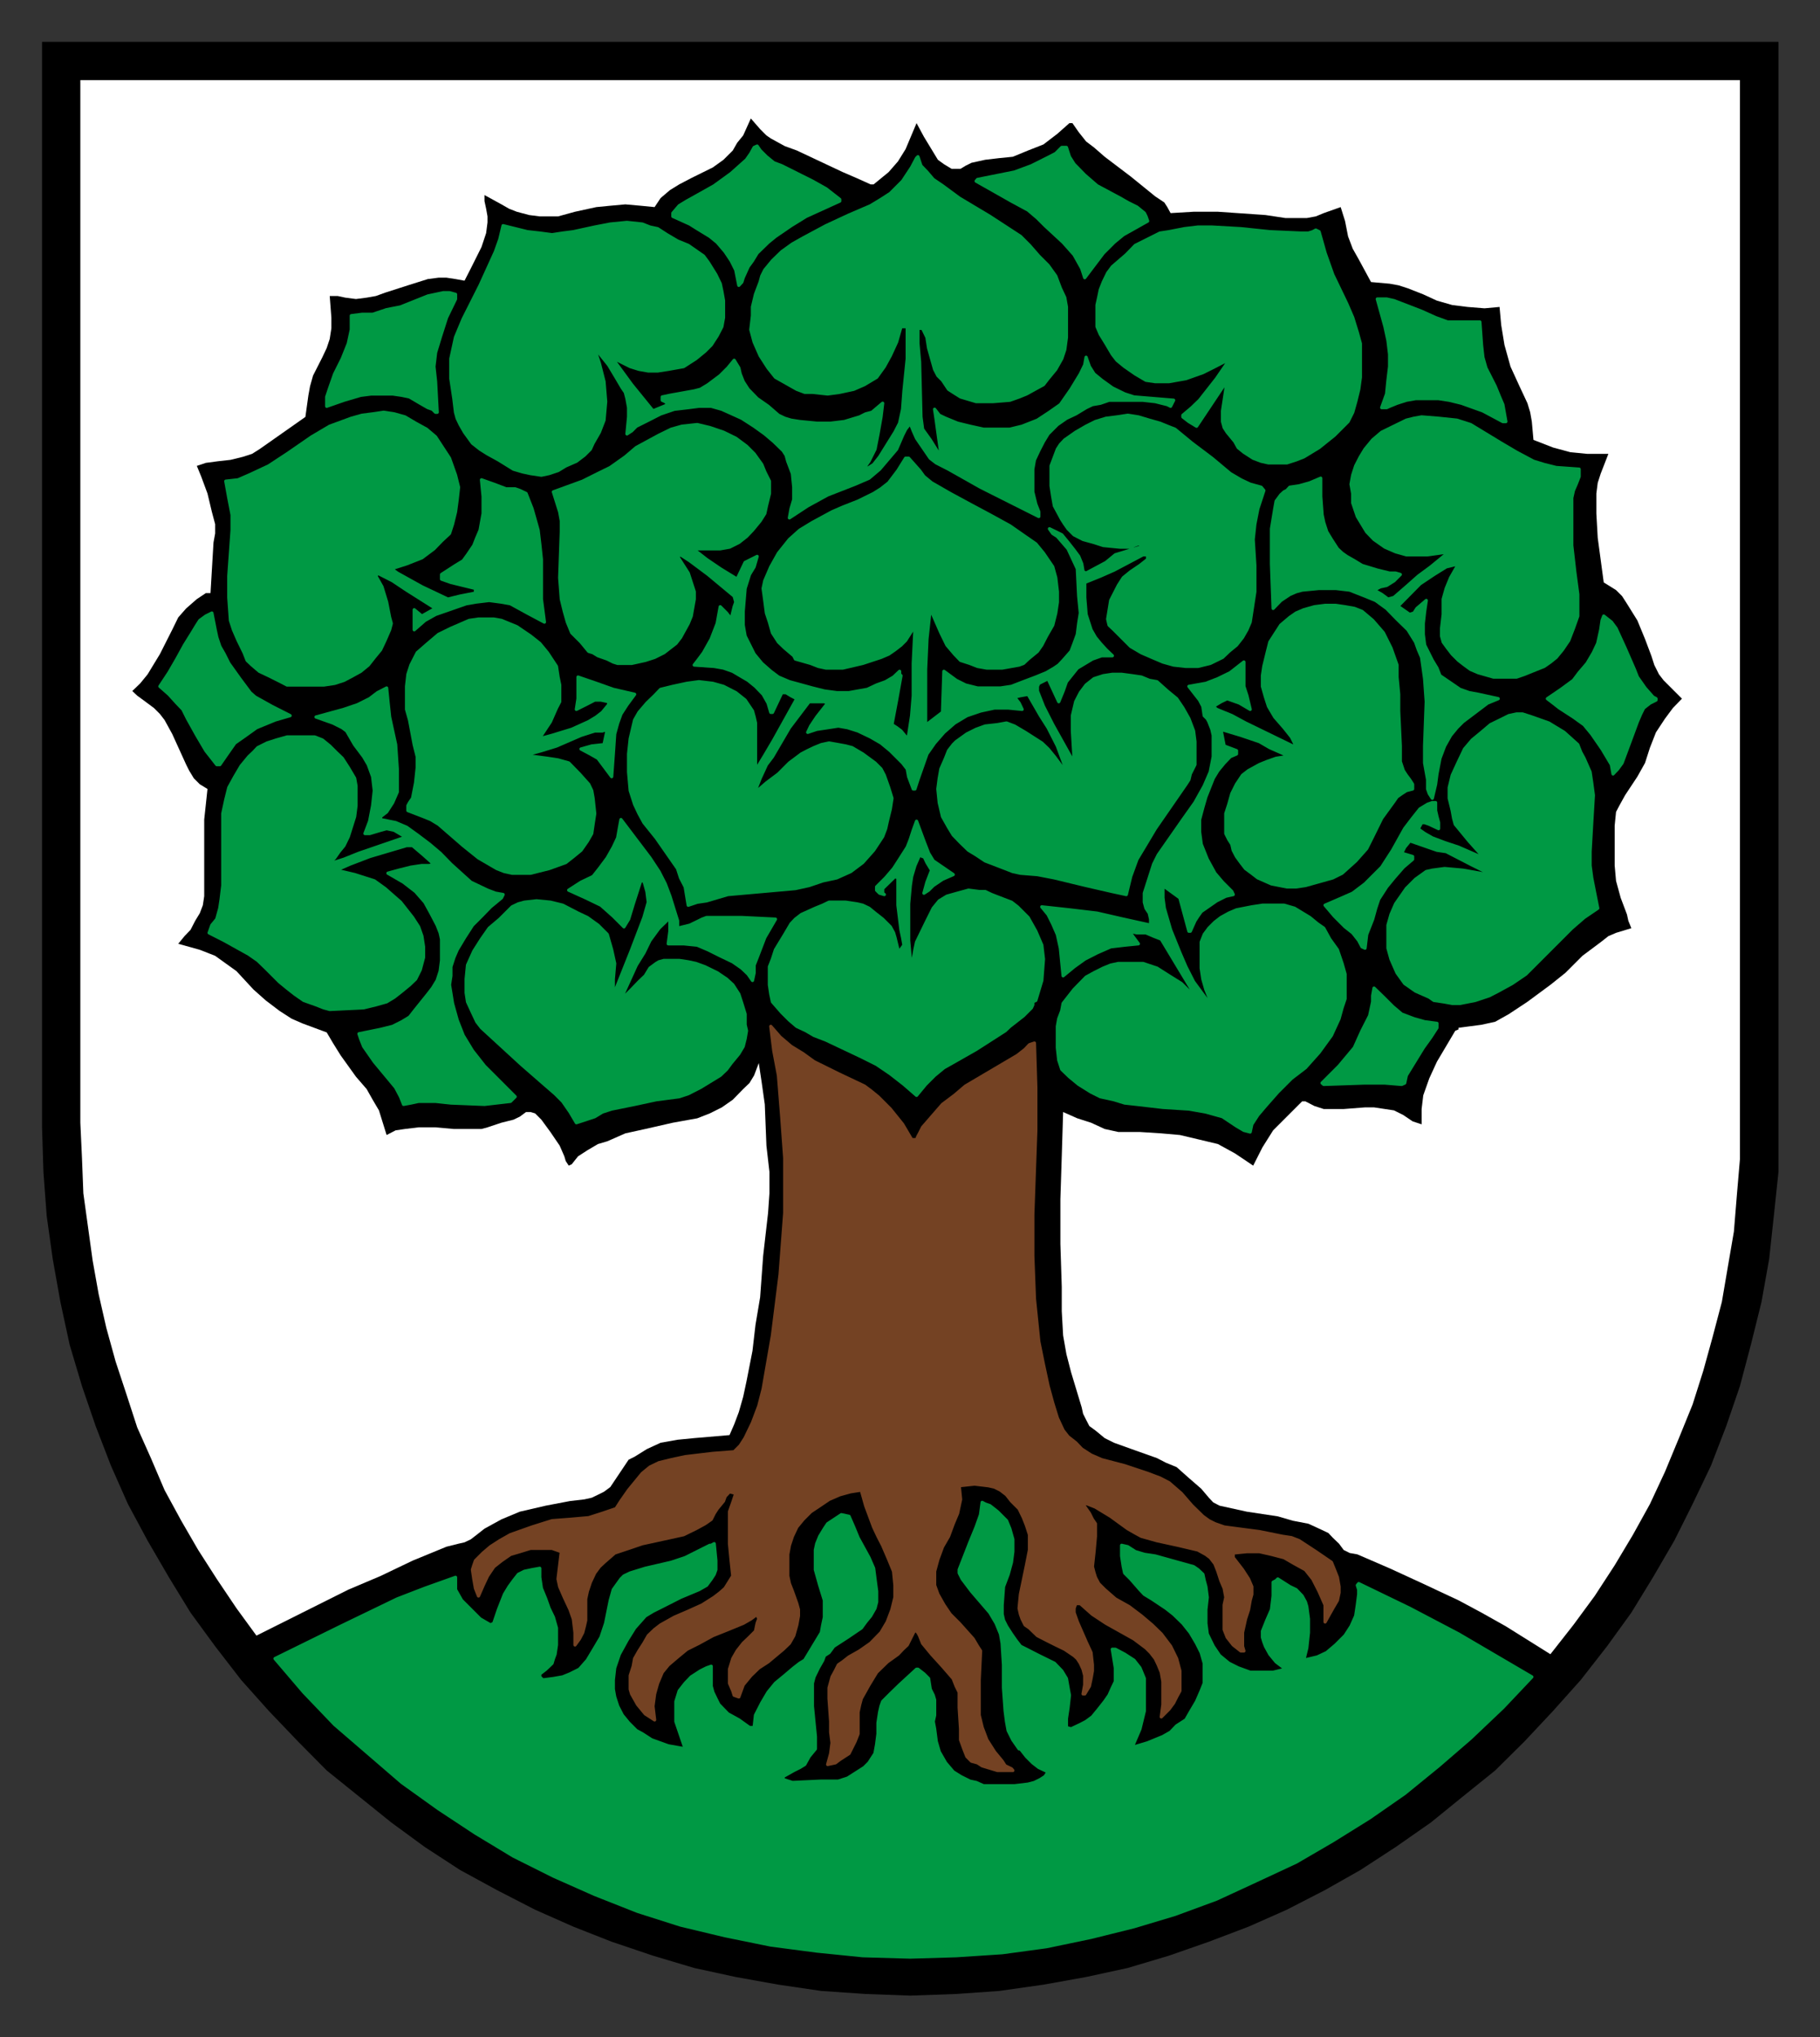
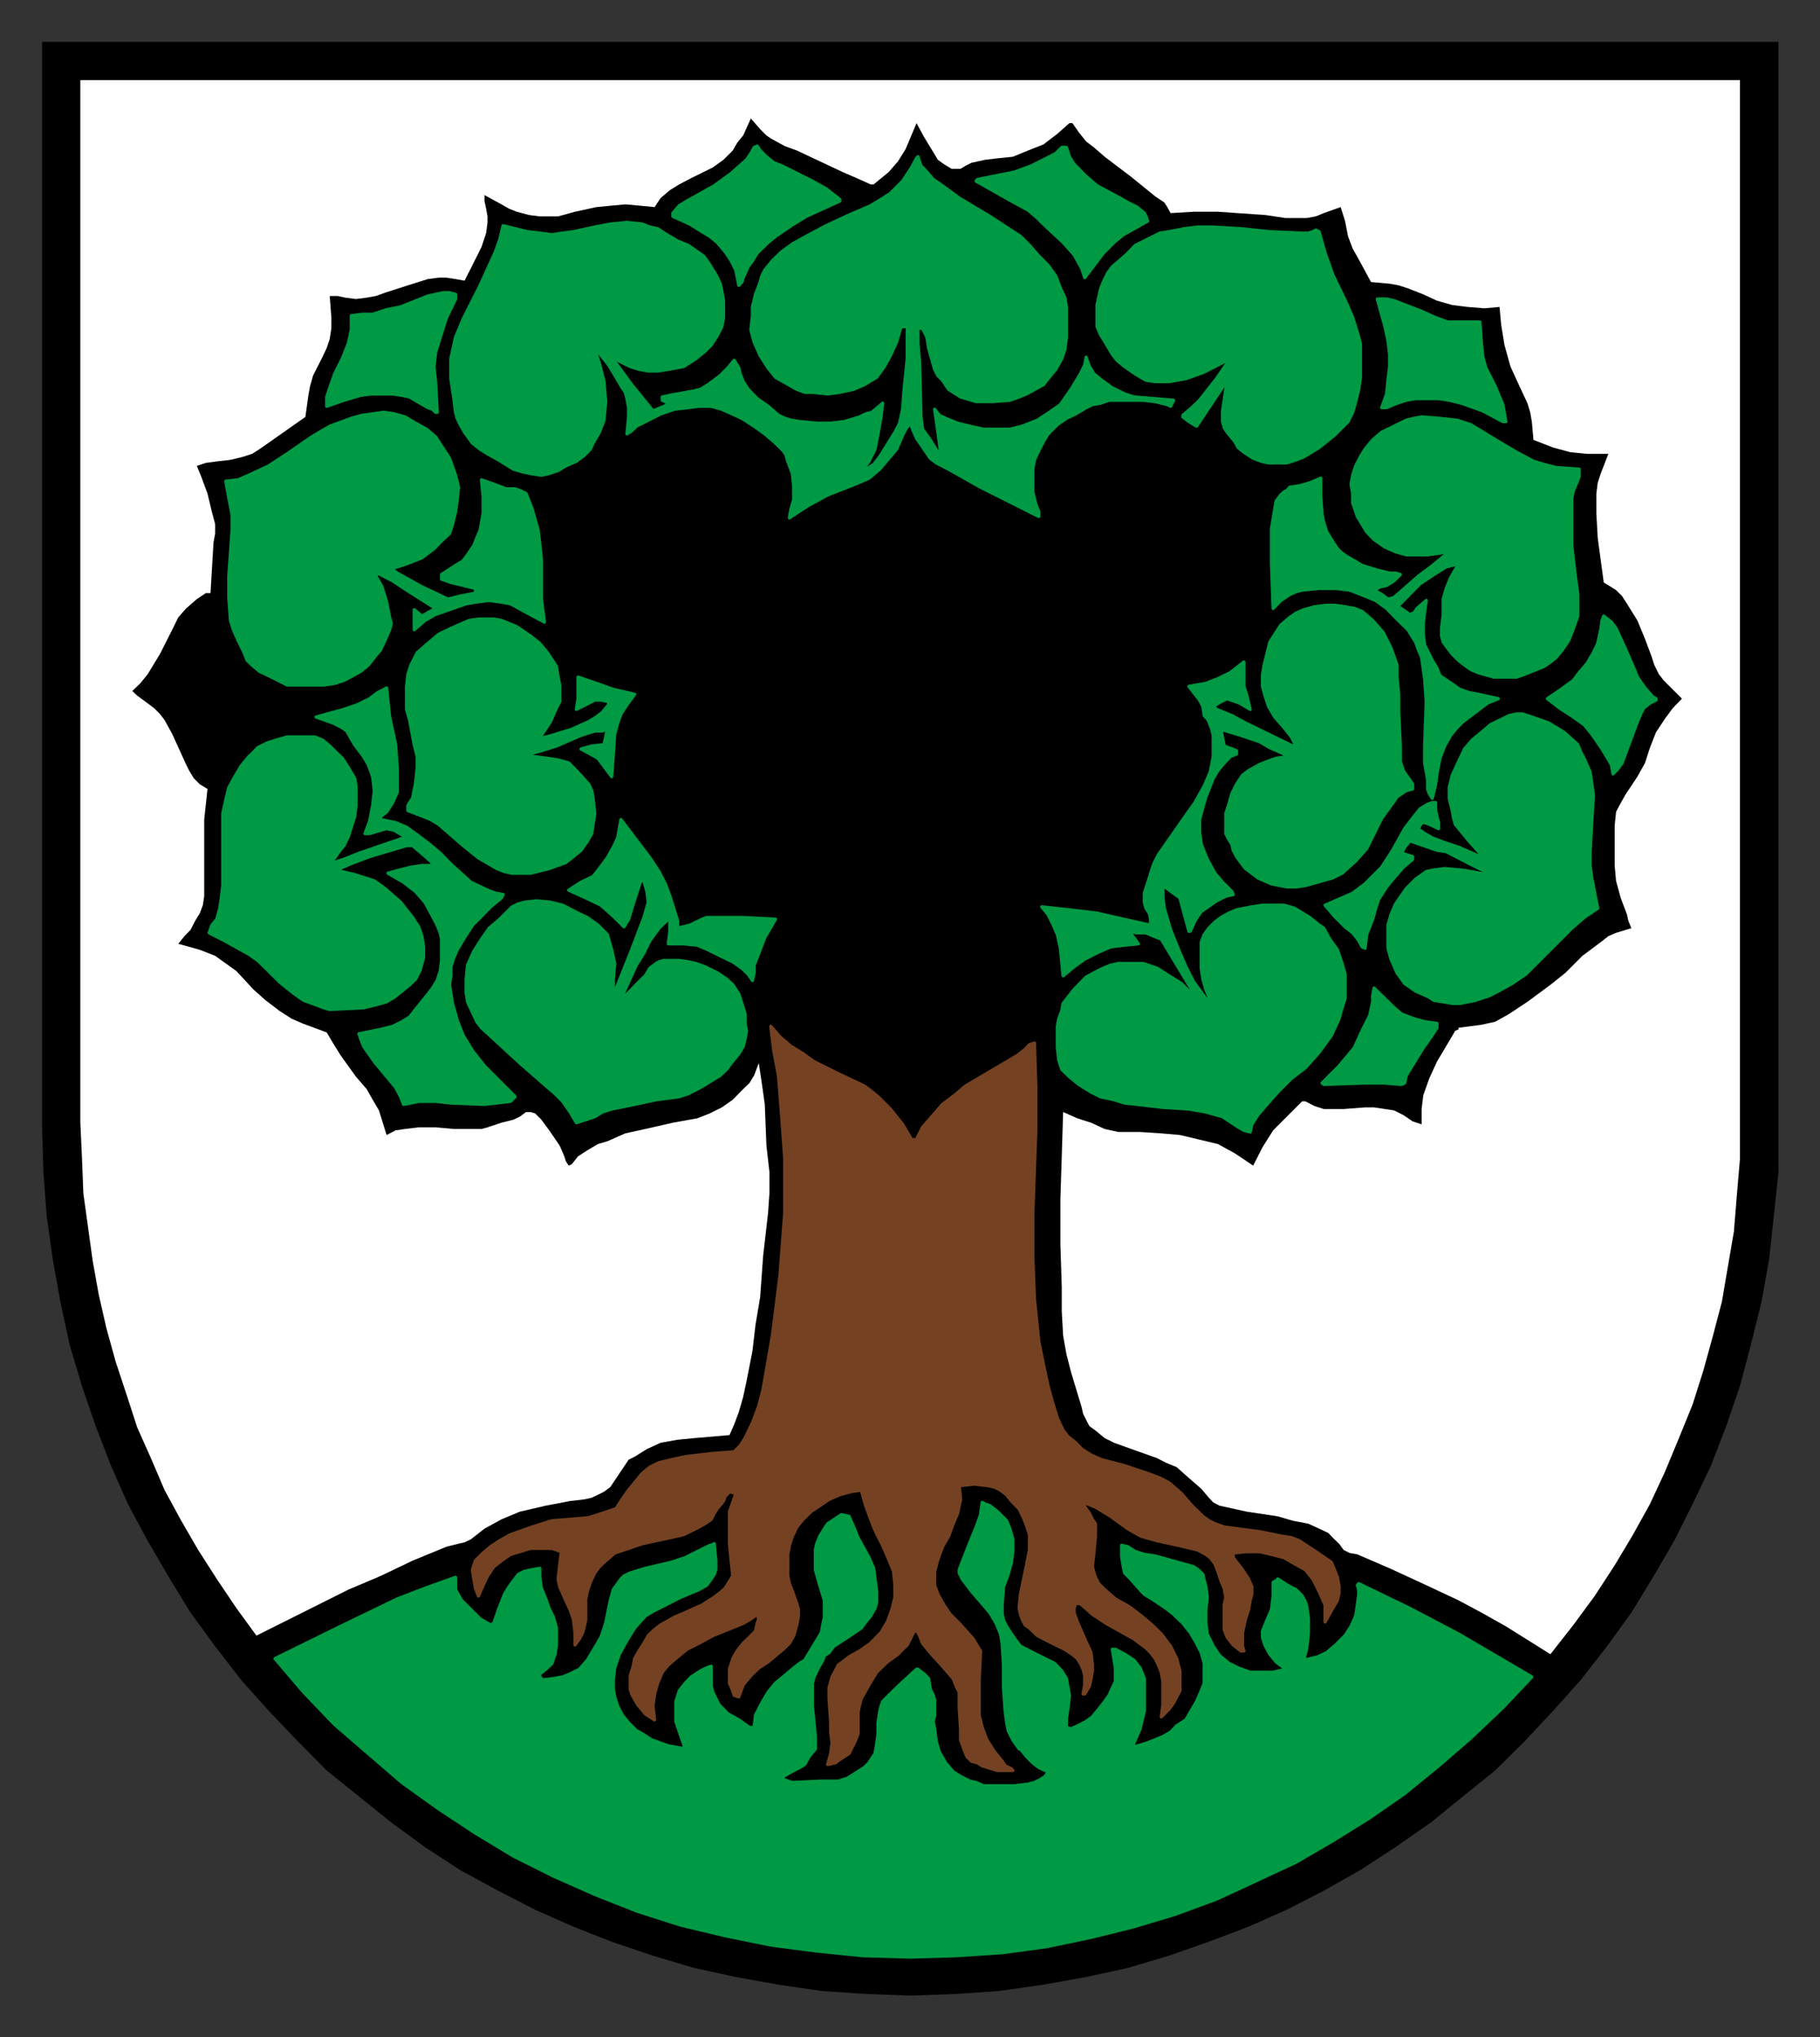
<svg xmlns="http://www.w3.org/2000/svg" version="1.0" width="435.28" height="487.07" id="svg2">
  <rect width="100%" height="100%" fill="#333333" stroke="none" />
  <defs id="defs4">
    <clipPath id="clipPath3142">
      <path d="M 418.2,412.68 L 421.56,412.68 L 421.56,400.32 L 418.2,400.32 L 418.2,412.68 z" id="path3144" />
    </clipPath>
    <clipPath id="clipPath3032">
      <path d="M 354.48,410.28 L 418.19,410.28 L 418.19,338.65 L 354.48,338.65 L 354.48,410.28 z" id="path3034" />
    </clipPath>
    <clipPath id="clipPath3020">
      <path d="M 354.48,410.28 L 418.19,410.28 L 418.19,338.65 L 354.48,338.65 L 354.48,410.28 z" id="path3022" />
    </clipPath>
    <clipPath id="clipPath2954">
      <path d="M 418.2,312.72 L 421.56,312.72 L 421.56,300.36 L 418.2,300.36 L 418.2,312.72 z" id="path2956" />
    </clipPath>
    <clipPath id="clipPath2904">
      <path d="M 354.48,310.32 L 418.19,310.32 L 418.19,238.69 L 354.48,238.69 L 354.48,310.32 z" id="path2906" />
    </clipPath>
    <clipPath id="clipPath2892">
      <path d="M 354.48,310.32 L 418.19,310.32 L 418.19,238.69 L 354.48,238.69 L 354.48,310.32 z" id="path2894" />
    </clipPath>
    <clipPath id="clipPath2820">
      <path d="M 418.2,212.64 L 421.56,212.64 L 421.56,200.29 L 418.2,200.29 L 418.2,212.64 z" id="path2822" />
    </clipPath>
    <clipPath id="clipPath2790">
      <path d="M 354.48,210.24 L 418.19,210.24 L 418.19,138.6 L 354.48,138.6 L 354.48,210.24 z" id="path2792" />
    </clipPath>
    <clipPath id="clipPath2778">
-       <path d="M 354.48,210.24 L 418.19,210.24 L 418.19,138.6 L 354.48,138.6 L 354.48,210.24 z" id="path2780" />
-     </clipPath>
+       </clipPath>
    <clipPath id="clipPath2710">
      <path d="M 422.04,110.76 L 422.04,135.12 L 549.12,135.12 L 549.12,110.76 L 545.88,110.76 L 545.88,125.88 L 425.28,125.88 L 425.28,110.76 L 422.04,110.76 z" id="path2712" />
    </clipPath>
    <clipPath id="clipPath2688">
      <path d="M 351.12,110.76 L 351.12,135.12 L 354.48,135.12 L 354.48,110.76 L 351.12,110.76 z M 418.32,110.76 L 418.32,135.12 L 421.56,135.12 L 421.56,110.76 L 418.32,110.76 z" id="path2690" />
    </clipPath>
    <clipPath id="clipPath2666">
      <path d="M 288.84,110.76 L 288.84,135.12 L 350.64,135.12 L 350.64,110.76 L 347.4,110.76 L 347.4,132.84 L 292.08,132.84 L 292.08,110.76 L 288.84,110.76 z" id="path2668" />
    </clipPath>
    <clipPath id="clipPath2650">
      <path d="M 147.12,110.76 L 147.12,135.12 L 288.36,135.12 L 288.36,110.76 L 285.12,110.76 L 285.12,125.88 L 150.36,125.88 L 150.36,110.76 L 147.12,110.76 z" id="path2652" />
    </clipPath>
    <clipPath id="clipPath2634">
      <path d="M 67.68,110.76 L 67.68,135.12 L 146.64,135.12 L 146.64,110.76 L 143.28,110.76 L 143.28,125.88 L 70.92,125.88 L 70.92,110.76 L 67.68,110.76 z" id="path2636" />
    </clipPath>
    <clipPath id="clipPath2502">
-       <path d="M 70.92,803.76 L 574.44,803.76 L 574.44,774.97 L 70.92,774.97 L 70.92,803.76 z" id="path2504" />
-     </clipPath>
+       </clipPath>
    <clipPath id="clipPath2480">
      <path d="M 70.92,803.76 L 574.44,803.76 L 574.44,801.97 L 70.92,801.97 L 70.92,803.76 z" id="path2482" />
    </clipPath>
    <clipPath id="clipPath2470">
      <path d="M 70.92,776.76 L 574.44,776.76 L 574.44,774.97 L 70.92,774.97 L 70.92,776.76 z" id="path2472" />
    </clipPath>
  </defs>
  <g transform="translate(-200.125,-294.864)" id="layer1">
    <g transform="matrix(5.232,0,0,5.232,-1506.219,-41.905)" id="g4843">
      <g transform="matrix(1.25,0,0,1.25,-115.179,-232.207)" clip-path="url(#clipPath2892)" id="g4845">
        <g id="g4847">
          <path d="M 354.59,238.79 L 418.09,238.79 L 418.09,278.47 L 418.09,278.47 L 418.09,280.1 L 417.92,281.71 L 417.75,283.28 L 417.47,284.85 L 417.08,286.42 L 416.68,287.93 L 416.18,289.39 L 415.62,290.84 L 414.95,292.24 L 414.28,293.58 L 413.5,294.92 L 412.71,296.21 L 411.82,297.44 L 410.86,298.67 L 409.85,299.8 L 408.8,300.92 L 407.73,301.98 L 406.55,302.93 L 405.38,303.88 L 404.09,304.78 L 402.8,305.62 L 401.51,306.35 L 400.11,307.07 L 398.71,307.69 L 397.26,308.24 L 395.8,308.75 L 394.29,309.2 L 392.77,309.53 L 391.21,309.81 L 389.59,310.04 L 388.02,310.15 L 386.34,310.21 L 386.34,310.21 L 384.71,310.15 L 383.09,310.04 L 381.52,309.81 L 379.96,309.53 L 378.44,309.2 L 376.93,308.75 L 375.42,308.24 L 374.02,307.69 L 372.62,307.07 L 371.22,306.35 L 369.88,305.62 L 368.59,304.78 L 367.36,303.88 L 366.18,302.93 L 365,301.98 L 363.95,300.92 L 362.88,299.8 L 361.87,298.67 L 360.92,297.44 L 360.02,296.21 L 359.23,294.92 L 358.45,293.58 L 357.73,292.24 L 357.11,290.84 L 356.55,289.39 L 356.05,287.93 L 355.6,286.42 L 355.26,284.85 L 354.98,283.28 L 354.76,281.71 L 354.64,280.1 L 354.59,278.47 L 354.59,238.79 z" id="path4849" style="fill:#000000;fill-opacity:1;fill-rule:evenodd;stroke:none" />
        </g>
      </g>
      <g transform="matrix(1.25,0,0,1.25,-115.179,-232.207)" clip-path="url(#clipPath2904)" id="g4851">
        <path d="M 390.09,301.98 L 390.04,301.92 L 390.04,301.92 L 389.81,301.81 L 389.7,301.64 L 389.42,301.3 L 389.42,301.3 L 389.14,300.86 L 388.97,300.41 L 388.86,299.96 L 388.86,299.57 L 388.86,298.67 L 388.91,297.61 L 388.91,297.61 L 388.8,297.44 L 388.64,297.17 L 388.13,296.6 L 387.8,296.27 L 387.57,295.93 L 387.35,295.54 L 387.23,295.21 L 387.23,295.21 L 387.23,294.7 L 387.35,294.26 L 387.52,293.8 L 387.74,293.42 L 387.91,292.96 L 388.07,292.58 L 388.18,292.07 L 388.13,291.57 L 388.13,291.57 L 388.69,291.51 L 389.2,291.57 L 389.42,291.62 L 389.64,291.73 L 389.86,291.9 L 390.04,292.13 L 390.04,292.13 L 390.32,292.41 L 390.48,292.74 L 390.59,293.02 L 390.7,293.36 L 390.7,293.64 L 390.7,293.92 L 390.59,294.48 L 390.37,295.54 L 390.32,296.05 L 390.37,296.27 L 390.43,296.44 L 390.43,296.44 L 390.54,296.66 L 390.7,296.77 L 390.99,297.05 L 391.32,297.22 L 391.66,297.39 L 391.99,297.55 L 392.33,297.78 L 392.45,297.89 L 392.56,298.06 L 392.66,298.28 L 392.72,298.51 L 392.72,298.51 L 392.72,298.85 L 392.66,299.18 L 392.72,299.18 L 392.72,299.18 L 392.89,298.9 L 392.95,298.62 L 393,298.34 L 393,298.12 L 392.95,297.67 L 392.77,297.28 L 392.45,296.55 L 392.33,296.21 L 392.33,296.05 L 392.39,295.88 L 392.56,295.88 L 392.56,295.88 L 393,296.27 L 393.5,296.6 L 394.52,297.17 L 394.96,297.5 L 395.13,297.67 L 395.3,297.89 L 395.41,298.12 L 395.52,298.39 L 395.58,298.73 L 395.58,299.12 L 395.58,299.12 L 395.58,299.57 L 395.52,300.02 L 395.52,300.02 L 395.63,299.91 L 395.8,299.74 L 395.8,299.74 L 395.97,299.51 L 396.08,299.29 L 396.2,299.07 L 396.2,298.79 L 396.2,298.34 L 396.08,297.89 L 395.86,297.44 L 395.52,296.99 L 395.18,296.66 L 394.79,296.33 L 394.79,296.33 L 394.34,295.99 L 393.84,295.71 L 393.45,295.37 L 393.23,295.15 L 393.11,294.92 L 393.11,294.92 L 393.06,294.76 L 393,294.53 L 393.06,293.98 L 393.11,293.42 L 393.11,292.96 L 393.11,292.96 L 393,292.8 L 392.89,292.58 L 392.61,292.18 L 392.61,292.18 L 392.83,292.24 L 393.11,292.35 L 393.67,292.69 L 394.29,293.14 L 394.57,293.3 L 394.79,293.42 L 394.79,293.42 L 395.36,293.58 L 396.14,293.75 L 396.86,293.92 L 397.15,294.08 L 397.31,294.2 L 397.31,294.2 L 397.48,294.42 L 397.59,294.7 L 397.59,294.7 L 397.7,295.04 L 397.82,295.32 L 397.82,295.32 L 397.88,295.65 L 397.82,295.93 L 397.82,296.55 L 397.82,296.83 L 397.93,297.11 L 398.15,297.39 L 398.43,297.61 L 398.54,297.61 L 398.54,297.61 L 398.49,297.44 L 398.49,297.28 L 398.49,296.94 L 398.49,296.94 L 398.6,296.44 L 398.71,296.1 L 398.77,295.76 L 398.83,295.54 L 398.83,295.26 L 398.71,294.98 L 398.49,294.64 L 398.15,294.2 L 398.15,294.03 L 398.15,294.03 L 398.65,293.98 L 399.11,293.98 L 399.55,294.08 L 400.01,294.2 L 400.39,294.42 L 400.79,294.64 L 401.06,294.98 L 401.29,295.43 L 401.29,295.43 L 401.51,295.93 L 401.51,295.93 L 401.51,296.27 L 401.51,296.55 L 401.51,296.55 L 401.79,296.05 L 401.96,295.76 L 402.02,295.48 L 402.02,295.48 L 402.02,295.26 L 401.96,294.92 L 401.85,294.64 L 401.74,294.37 L 401.74,294.37 L 401.17,293.98 L 400.56,293.58 L 400.56,293.58 L 400.28,293.47 L 399.95,293.42 L 399.11,293.25 L 398.27,293.14 L 397.82,293.08 L 397.48,292.96 L 397.48,292.96 L 397.26,292.85 L 397.04,292.69 L 396.64,292.3 L 396.25,291.85 L 395.8,291.46 L 395.8,291.46 L 395.47,291.29 L 395.02,291.12 L 394.18,290.84 L 393.34,290.62 L 392.95,290.45 L 392.61,290.23 L 392.61,290.23 L 392.39,290 L 392.39,290 L 392.11,289.78 L 391.93,289.55 L 391.72,289.1 L 391.55,288.55 L 391.38,287.93 L 391.38,287.93 L 391.21,287.14 L 391.04,286.3 L 390.88,284.74 L 390.82,283.17 L 390.82,281.66 L 390.93,278.58 L 390.93,277.01 L 390.88,275.39 L 390.88,275.39 L 390.7,275.45 L 390.54,275.62 L 390.26,275.84 L 390.26,275.84 L 389.31,276.4 L 388.36,276.96 L 387.96,277.3 L 387.52,277.63 L 387.18,278.02 L 386.79,278.47 L 386.79,278.47 L 386.68,278.69 L 386.62,278.8 L 386.57,278.92 L 386.39,278.92 L 386.39,278.92 L 386.06,278.36 L 385.61,277.8 L 385.16,277.35 L 384.89,277.13 L 384.66,276.96 L 384.66,276.96 L 383.71,276.51 L 382.82,276.07 L 382.42,275.78 L 381.98,275.51 L 381.58,275.17 L 381.24,274.78 L 381.24,274.78 L 381.35,275.67 L 381.52,276.57 L 381.52,276.57 L 381.64,278.08 L 381.75,279.59 L 381.75,279.59 L 381.75,280.55 L 381.75,281.6 L 381.58,283.85 L 381.3,286.08 L 380.96,288.04 L 380.96,288.04 L 380.8,288.66 L 380.57,289.27 L 380.3,289.83 L 380.12,290.11 L 379.9,290.33 L 379.9,290.33 L 379.12,290.39 L 378.11,290.51 L 377.6,290.62 L 377.15,290.73 L 376.82,290.89 L 376.54,291.12 L 376.54,291.12 L 376.04,291.73 L 375.76,292.13 L 375.58,292.41 L 375.58,292.41 L 375.08,292.58 L 374.58,292.74 L 374.58,292.74 L 373.9,292.8 L 373.24,292.85 L 373.24,292.85 L 372.51,293.08 L 371.72,293.36 L 371.33,293.58 L 370.99,293.8 L 370.72,294.03 L 370.44,294.31 L 370.44,294.31 L 370.38,294.48 L 370.33,294.64 L 370.38,294.98 L 370.44,295.32 L 370.55,295.6 L 370.55,295.6 L 370.72,295.21 L 370.88,294.87 L 370.88,294.87 L 371.11,294.53 L 371.39,294.31 L 371.72,294.08 L 372.06,293.98 L 372.45,293.86 L 372.85,293.86 L 373.24,293.86 L 373.58,293.98 L 373.58,293.98 L 373.52,294.48 L 373.46,294.98 L 373.46,294.98 L 373.52,295.26 L 373.69,295.65 L 373.9,296.1 L 374.02,296.44 L 374.02,296.44 L 374.08,296.94 L 374.08,297.39 L 374.08,297.39 L 374.24,297.17 L 374.36,296.94 L 374.36,296.94 L 374.42,296.71 L 374.47,296.49 L 374.47,295.99 L 374.47,295.71 L 374.53,295.43 L 374.64,295.1 L 374.8,294.76 L 374.8,294.76 L 374.97,294.53 L 375.14,294.37 L 375.53,294.03 L 376.04,293.86 L 376.54,293.69 L 377.55,293.47 L 378.05,293.36 L 378.5,293.14 L 378.5,293.14 L 378.83,292.96 L 379.06,292.8 L 379.17,292.58 L 379.28,292.41 L 379.51,292.13 L 379.57,291.96 L 379.73,291.79 L 379.96,291.85 L 379.96,291.85 L 379.85,292.18 L 379.73,292.52 L 379.73,292.52 L 379.73,293.08 L 379.73,293.69 L 379.79,294.31 L 379.85,294.87 L 379.85,294.87 L 379.57,295.32 L 379.39,295.48 L 379.17,295.65 L 379.17,295.65 L 378.73,295.93 L 378.22,296.16 L 377.71,296.38 L 377.21,296.66 L 377.21,296.66 L 376.99,296.83 L 376.76,297.05 L 376.6,297.33 L 376.42,297.61 L 376.26,297.89 L 376.21,298.17 L 376.1,298.51 L 376.1,298.79 L 376.1,298.79 L 376.1,299.01 L 376.15,299.18 L 376.37,299.57 L 376.65,299.91 L 376.99,300.13 L 376.99,300.13 L 376.93,299.63 L 376.99,299.18 L 377.1,298.79 L 377.27,298.39 L 377.49,298.12 L 377.83,297.83 L 378.17,297.55 L 378.61,297.33 L 378.61,297.33 L 379.12,297.05 L 379.67,296.83 L 380.23,296.6 L 380.51,296.44 L 380.74,296.27 L 380.74,296.27 L 380.8,296.44 L 380.74,296.6 L 380.68,296.89 L 380.46,297.11 L 380.23,297.33 L 380.01,297.61 L 379.85,297.89 L 379.73,298.28 L 379.73,298.56 L 379.73,298.79 L 379.73,298.79 L 379.85,299.07 L 379.9,299.23 L 380.07,299.29 L 380.07,299.29 L 380.23,298.85 L 380.51,298.51 L 380.8,298.23 L 381.14,298.01 L 381.69,297.55 L 381.92,297.33 L 382.08,297.05 L 382.08,297.05 L 382.19,296.66 L 382.25,296.33 L 382.25,296.1 L 382.19,295.88 L 382.03,295.43 L 381.92,295.15 L 381.86,294.87 L 381.86,294.87 L 381.86,294.48 L 381.86,294.08 L 381.92,293.75 L 382.03,293.42 L 382.19,293.08 L 382.42,292.8 L 382.7,292.52 L 383.03,292.3 L 383.03,292.3 L 383.37,292.07 L 383.76,291.9 L 384.16,291.79 L 384.55,291.73 L 384.55,291.73 L 384.71,292.3 L 385,293.08 L 385,293.08 L 385.16,293.42 L 385.33,293.75 L 385.33,293.75 L 385.55,294.26 L 385.73,294.7 L 385.78,295.21 L 385.78,295.65 L 385.67,296.1 L 385.5,296.55 L 385.27,296.94 L 384.89,297.33 L 384.89,297.33 L 384.49,297.61 L 384.1,297.83 L 383.87,298.01 L 383.71,298.12 L 383.6,298.34 L 383.48,298.56 L 383.48,298.56 L 383.37,298.96 L 383.37,299.35 L 383.43,300.19 L 383.43,300.58 L 383.48,300.97 L 383.43,301.36 L 383.32,301.76 L 383.32,301.76 L 383.6,301.7 L 383.76,301.58 L 383.93,301.47 L 384.1,301.36 L 384.1,301.36 L 384.32,300.92 L 384.43,300.64 L 384.43,299.85 L 384.43,299.85 L 384.49,299.57 L 384.55,299.35 L 384.83,298.85 L 385.11,298.39 L 385.5,298.01 L 385.5,298.01 L 385.89,297.73 L 386.06,297.55 L 386.23,297.39 L 386.51,296.83 L 386.51,296.83 L 386.62,296.94 L 386.68,297.05 L 386.79,297.33 L 386.79,297.33 L 387.12,297.73 L 387.52,298.17 L 387.91,298.62 L 388.02,298.9 L 388.13,299.12 L 388.13,299.12 L 388.13,299.68 L 388.18,300.46 L 388.18,300.86 L 388.3,301.19 L 388.41,301.47 L 388.58,301.64 L 388.58,301.64 L 388.8,301.7 L 388.97,301.81 L 388.97,301.81 L 389.53,301.98 L 390.09,301.98 L 390.09,301.98 z" id="path4853" style="fill:#744223;fill-opacity:1;fill-rule:evenodd;stroke:#744223;stroke-width:0.12;stroke-linecap:round;stroke-linejoin:round;stroke-miterlimit:10;stroke-dasharray:none;stroke-opacity:1" />
        <path d="M 409.75,297.73 L 409.75,297.73 L 408.12,296.71 L 407.23,296.21 L 406.39,295.76 L 406.39,295.76 L 404.98,295.1 L 404.98,295.1 L 403.87,294.59 L 402.69,294.08 L 402.69,294.08 L 402.41,294.03 L 402.19,293.92 L 402.19,293.92 L 402.02,293.69 L 401.79,293.47 L 401.79,293.47 L 401.63,293.3 L 401.4,293.19 L 400.9,292.96 L 400.9,292.96 L 400.33,292.85 L 399.78,292.69 L 398.65,292.52 L 398.65,292.52 L 398.15,292.41 L 397.65,292.3 L 397.65,292.3 L 397.42,292.18 L 397.26,292.01 L 396.98,291.68 L 396.98,291.68 L 396.53,291.29 L 396.08,290.89 L 396.08,290.89 L 395.69,290.73 L 395.36,290.56 L 394.57,290.28 L 393.79,290 L 393.45,289.83 L 393.11,289.55 L 393.11,289.55 L 392.89,289.39 L 392.77,289.16 L 392.77,289.16 L 392.66,288.94 L 392.61,288.71 L 392.61,288.71 L 392.22,287.42 L 392.05,286.76 L 391.93,286.08 L 391.93,286.08 L 391.88,285.19 L 391.88,284.3 L 391.88,284.3 L 391.83,282.73 L 391.83,281.1 L 391.88,279.53 L 391.93,277.91 L 391.93,277.91 L 392.45,278.14 L 392.95,278.3 L 393.45,278.53 L 393.95,278.64 L 393.95,278.64 L 394.74,278.64 L 395.52,278.69 L 395.52,278.69 L 396.2,278.75 L 396.92,278.92 L 397.59,279.08 L 398.21,279.42 L 398.21,279.42 L 398.54,279.64 L 398.88,279.87 L 398.88,279.87 L 399.22,279.2 L 399.61,278.58 L 400.11,278.08 L 400.67,277.52 L 400.79,277.52 L 400.79,277.52 L 401.12,277.69 L 401.46,277.8 L 401.85,277.8 L 402.19,277.8 L 402.97,277.74 L 403.3,277.74 L 403.7,277.8 L 403.7,277.8 L 404.03,277.85 L 404.37,278.02 L 404.71,278.25 L 405.04,278.36 L 405.04,278.36 L 405.04,277.8 L 405.1,277.3 L 405.1,277.3 L 405.32,276.68 L 405.6,276.07 L 406.27,274.94 L 406.27,274.94 L 406.39,274.89 L 406.39,274.83 L 406.39,274.83 L 407.23,274.72 L 407.73,274.61 L 408.23,274.33 L 408.91,273.88 L 408.91,273.88 L 409.75,273.26 L 409.75,273.26 L 410.3,272.82 L 410.92,272.2 L 411.59,271.7 L 411.87,271.48 L 412.15,271.36 L 412.15,271.36 L 412.71,271.19 L 412.71,271.19 L 412.6,270.92 L 412.55,270.69 L 412.55,270.69 L 412.32,270.08 L 412.15,269.46 L 412.15,269.46 L 412.1,268.9 L 412.1,268.17 L 412.1,267.44 L 412.15,266.94 L 412.15,266.94 L 412.27,266.71 L 412.48,266.33 L 412.93,265.65 L 412.93,265.65 L 413.21,265.15 L 413.39,264.59 L 413.61,264.03 L 413.94,263.53 L 413.94,263.53 L 414.23,263.14 L 414.56,262.8 L 414.56,262.8 L 414.11,262.35 L 413.89,262.13 L 413.72,261.91 L 413.72,261.91 L 413.55,261.57 L 413.44,261.23 L 413.44,261.23 L 413.21,260.62 L 412.93,259.94 L 412.55,259.33 L 412.37,259.05 L 412.15,258.83 L 412.15,258.83 L 411.7,258.55 L 411.7,258.55 L 411.48,256.92 L 411.43,256.03 L 411.43,255.64 L 411.43,255.3 L 411.43,255.3 L 411.48,254.91 L 411.59,254.57 L 411.87,253.85 L 411.87,253.85 L 411.09,253.85 L 410.48,253.79 L 409.85,253.62 L 409.13,253.34 L 409.13,253.34 L 409.07,252.67 L 409.01,252.33 L 408.91,252 L 408.91,252 L 408.62,251.38 L 408.62,251.38 L 408.29,250.66 L 408.07,249.87 L 408.07,249.87 L 407.95,249.14 L 407.89,248.48 L 407.89,248.48 L 407.34,248.53 L 406.72,248.48 L 406.16,248.41 L 405.6,248.25 L 405.6,248.25 L 405.1,248.02 L 404.54,247.8 L 404.54,247.8 L 404.2,247.69 L 403.87,247.63 L 403.19,247.57 L 403.19,247.57 L 402.74,246.74 L 402.52,246.35 L 402.35,245.9 L 402.35,245.9 L 402.24,245.34 L 402.08,244.83 L 402.08,244.83 L 401.46,245.05 L 401.17,245.17 L 400.84,245.23 L 400.84,245.23 L 400.45,245.23 L 400.06,245.23 L 399.33,245.12 L 399.33,245.12 L 397.59,245 L 396.7,245 L 395.86,245.05 L 395.86,245.05 L 395.74,244.83 L 395.74,244.83 L 395.63,244.66 L 395.3,244.44 L 394.4,243.71 L 393.45,242.99 L 393.06,242.65 L 392.77,242.43 L 392.77,242.43 L 392.5,242.09 L 392.27,241.76 L 392.16,241.76 L 392.16,241.76 L 391.72,242.15 L 391.21,242.54 L 391.21,242.54 L 390.65,242.76 L 390.09,242.99 L 390.09,242.99 L 389.59,243.04 L 389.08,243.1 L 388.58,243.21 L 388.36,243.32 L 388.18,243.43 L 388.18,243.43 L 387.85,243.43 L 387.57,243.26 L 387.35,243.1 L 387.18,242.82 L 386.84,242.26 L 386.57,241.76 L 386.57,241.76 L 386.17,242.71 L 385.89,243.16 L 385.55,243.55 L 385.55,243.55 L 385,244 L 384.89,244 L 384.89,244 L 384.38,243.77 L 383.87,243.55 L 382.19,242.76 L 382.19,242.76 L 381.75,242.6 L 381.24,242.32 L 381.24,242.32 L 381.08,242.21 L 380.85,241.98 L 380.51,241.59 L 380.51,241.59 L 380.23,242.21 L 380.01,242.48 L 379.85,242.76 L 379.85,242.76 L 379.51,243.1 L 379.12,243.38 L 378.33,243.77 L 377.89,244 L 377.55,244.21 L 377.21,244.5 L 376.99,244.83 L 376.99,244.83 L 376.48,244.78 L 375.92,244.73 L 375.37,244.78 L 374.86,244.83 L 374.86,244.83 L 374.08,245 L 373.46,245.17 L 373.13,245.17 L 372.79,245.17 L 372.4,245.12 L 371.95,245 L 371.95,245 L 371.67,244.89 L 371.39,244.73 L 370.77,244.39 L 370.77,244.39 L 370.77,244.61 L 370.83,244.89 L 370.88,245.17 L 370.88,245.39 L 370.88,245.39 L 370.83,245.78 L 370.66,246.29 L 370.27,247.07 L 370.27,247.07 L 370.04,247.52 L 370.04,247.52 L 369.71,247.46 L 369.38,247.41 L 369.38,247.41 L 369.09,247.41 L 368.7,247.46 L 367.97,247.69 L 367.13,247.96 L 366.8,248.08 L 366.46,248.14 L 366.46,248.14 L 366.07,248.19 L 365.68,248.14 L 365.68,248.14 L 365.4,248.08 L 365.11,248.08 L 365.11,248.08 L 365.17,248.87 L 365.17,249.26 L 365.11,249.65 L 365.11,249.65 L 365,249.98 L 364.84,250.32 L 364.5,250.99 L 364.5,250.99 L 364.39,251.38 L 364.33,251.71 L 364.22,252.5 L 364.22,252.5 L 363.11,253.28 L 362.54,253.68 L 362.27,253.85 L 361.93,253.96 L 361.93,253.96 L 361.48,254.07 L 361.03,254.12 L 360.58,254.18 L 360.25,254.29 L 360.25,254.29 L 360.41,254.68 L 360.64,255.3 L 360.8,255.97 L 360.92,256.42 L 360.92,256.42 L 360.92,256.76 L 360.86,257.09 L 360.86,257.09 L 360.75,258.94 L 360.75,258.94 L 360.58,258.94 L 360.58,258.94 L 360.25,259.16 L 359.86,259.5 L 359.86,259.5 L 359.57,259.83 L 359.35,260.28 L 358.9,261.17 L 358.9,261.17 L 358.45,261.91 L 358.18,262.24 L 357.89,262.52 L 357.89,262.52 L 358.07,262.69 L 358.29,262.85 L 358.68,263.14 L 358.68,263.14 L 358.9,263.36 L 359.07,263.58 L 359.35,264.09 L 359.86,265.21 L 359.86,265.21 L 359.97,265.43 L 360.14,265.71 L 360.14,265.71 L 360.36,265.93 L 360.64,266.1 L 360.64,266.1 L 360.58,266.66 L 360.52,267.22 L 360.52,267.22 L 360.52,268.73 L 360.52,268.73 L 360.52,269.4 L 360.52,270.02 L 360.47,270.35 L 360.36,270.64 L 360.19,270.92 L 360.02,271.25 L 360.02,271.25 L 359.8,271.48 L 359.57,271.76 L 359.57,271.76 L 360.36,271.98 L 360.92,272.2 L 361.31,272.48 L 361.7,272.76 L 362.32,273.43 L 362.77,273.83 L 363.27,274.21 L 363.27,274.21 L 363.72,274.5 L 364.11,274.67 L 365,275 L 365,275 L 365.23,275.39 L 365.51,275.84 L 366.07,276.62 L 366.07,276.62 L 366.46,277.07 L 366.46,277.07 L 366.68,277.46 L 366.91,277.85 L 367.19,278.75 L 367.19,278.75 L 367.52,278.58 L 367.86,278.53 L 367.86,278.53 L 368.36,278.47 L 368.36,278.47 L 368.98,278.47 L 368.98,278.47 L 369.65,278.53 L 370.38,278.53 L 370.38,278.53 L 370.66,278.53 L 370.88,278.47 L 371.39,278.3 L 371.39,278.3 L 371.83,278.19 L 372.06,278.08 L 372.29,277.91 L 372.29,277.91 L 372.45,277.91 L 372.62,277.96 L 372.62,277.96 L 372.85,278.19 L 372.85,278.19 L 373.18,278.64 L 373.52,279.14 L 373.52,279.14 L 373.69,279.53 L 373.74,279.7 L 373.85,279.87 L 373.96,279.82 L 373.96,279.82 L 374.19,279.53 L 374.53,279.31 L 374.92,279.08 L 375.26,278.98 L 375.26,278.98 L 375.92,278.69 L 376.65,278.53 L 376.65,278.53 L 377.66,278.3 L 378.55,278.14 L 379.01,277.96 L 379.45,277.74 L 379.85,277.46 L 380.23,277.07 L 380.23,277.07 L 380.46,276.85 L 380.63,276.57 L 380.63,276.57 L 380.8,276.12 L 380.8,276.12 L 380.91,276.85 L 381.02,277.63 L 381.08,279.14 L 381.08,279.14 L 381.19,280.1 L 381.19,280.1 L 381.19,280.88 L 381.14,281.6 L 380.96,283.17 L 380.96,283.17 L 380.85,284.68 L 380.85,284.68 L 380.68,285.69 L 380.57,286.64 L 380.57,286.64 L 380.35,287.76 L 380.23,288.32 L 380.07,288.88 L 380.07,288.88 L 379.9,289.33 L 379.73,289.72 L 379.73,289.72 L 378.44,289.83 L 377.83,289.89 L 377.21,290 L 377.21,290 L 376.71,290.23 L 376.26,290.51 L 376.26,290.51 L 376.04,290.62 L 376.04,290.62 L 375.37,291.62 L 375.37,291.62 L 375.14,291.79 L 374.92,291.9 L 374.92,291.9 L 374.69,292.01 L 374.42,292.07 L 373.9,292.13 L 373.9,292.13 L 373.01,292.3 L 372.06,292.52 L 372.06,292.52 L 371.39,292.8 L 370.77,293.14 L 370.77,293.14 L 370.49,293.36 L 370.27,293.53 L 370.27,293.53 L 370.04,293.64 L 369.82,293.69 L 369.38,293.8 L 369.38,293.8 L 368.14,294.31 L 366.97,294.87 L 366.97,294.87 L 365.79,295.37 L 364.67,295.93 L 362.43,297.05 L 362.43,297.05 L 361.7,296.05 L 360.98,294.98 L 360.3,293.92 L 359.68,292.85 L 359.07,291.73 L 358.57,290.56 L 358.07,289.44 L 357.67,288.21 L 357.28,287.03 L 356.94,285.8 L 356.66,284.57 L 356.44,283.34 L 356.27,282.11 L 356.1,280.88 L 356.05,279.59 L 355.99,278.3 L 355.99,240.19 L 416.68,240.19 L 416.68,278.3 L 416.68,278.3 L 416.68,279.64 L 416.57,280.93 L 416.46,282.28 L 416.24,283.56 L 416.02,284.85 L 415.68,286.14 L 415.34,287.37 L 414.95,288.6 L 414.45,289.83 L 413.94,291.06 L 413.39,292.24 L 412.77,293.36 L 412.1,294.48 L 411.37,295.6 L 410.59,296.66 L 409.75,297.73 L 409.75,297.73 z" id="path4855" style="fill:#ffffff;fill-opacity:1;fill-rule:evenodd;stroke:none" />
        <path d="M 363.11,297.89 L 363.11,297.89 L 365.51,296.71 L 365.51,296.71 L 367.58,295.71 L 368.59,295.32 L 369.71,294.92 L 369.71,294.92 L 369.71,295.37 L 369.71,295.37 L 369.93,295.76 L 370.27,296.1 L 370.61,296.44 L 370.99,296.66 L 370.99,296.66 L 371.11,296.6 L 371.11,296.6 L 371.28,296.1 L 371.5,295.54 L 371.67,295.26 L 371.83,295.04 L 372.01,294.81 L 372.23,294.7 L 372.23,294.7 L 372.51,294.64 L 372.79,294.59 L 372.79,294.59 L 372.79,294.92 L 372.85,295.32 L 372.85,295.32 L 373.01,295.71 L 373.13,296.05 L 373.29,296.38 L 373.4,296.77 L 373.4,296.77 L 373.4,297.39 L 373.4,297.39 L 373.35,297.73 L 373.29,297.89 L 373.24,298.06 L 373.24,298.06 L 373.01,298.28 L 372.79,298.45 L 372.79,298.56 L 372.79,298.56 L 372.9,298.67 L 372.9,298.67 L 373.29,298.62 L 373.63,298.56 L 373.9,298.45 L 374.24,298.28 L 374.24,298.28 L 374.53,297.95 L 374.53,297.95 L 374.8,297.5 L 375.03,297.11 L 375.03,297.11 L 375.2,296.6 L 375.2,296.6 L 375.37,295.76 L 375.48,295.37 L 375.76,294.98 L 375.76,294.98 L 375.87,294.87 L 376.1,294.76 L 376.65,294.59 L 377.6,294.37 L 377.6,294.37 L 378.11,294.2 L 378.11,294.2 L 378.55,293.98 L 379.01,293.75 L 379.01,293.75 L 379.06,293.75 L 379.17,293.69 L 379.17,293.69 L 379.23,294.31 L 379.23,294.64 L 379.17,294.81 L 379.06,294.98 L 379.06,294.98 L 378.89,295.21 L 378.61,295.37 L 377.94,295.65 L 377.27,295.99 L 376.93,296.16 L 376.65,296.33 L 376.65,296.33 L 376.26,296.77 L 375.98,297.22 L 375.7,297.73 L 375.53,298.23 L 375.53,298.23 L 375.48,298.67 L 375.48,298.67 L 375.48,299.01 L 375.53,299.29 L 375.53,299.29 L 375.64,299.63 L 375.81,299.96 L 376.04,300.24 L 376.32,300.52 L 376.32,300.52 L 376.54,300.64 L 376.88,300.86 L 377.49,301.08 L 377.49,301.08 L 378.11,301.19 L 378.11,301.19 L 377.94,300.69 L 377.77,300.19 L 377.77,300.19 L 377.77,299.85 L 377.77,299.46 L 377.89,299.07 L 378.11,298.79 L 378.11,298.79 L 378.33,298.56 L 378.33,298.56 L 378.67,298.34 L 378.89,298.23 L 379.06,298.17 L 379.06,298.17 L 379.06,298.67 L 379.06,298.9 L 379.12,299.12 L 379.12,299.12 L 379.23,299.35 L 379.34,299.57 L 379.67,299.91 L 380.07,300.13 L 380.46,300.41 L 380.46,300.41 L 380.63,300.41 L 380.63,300.41 L 380.68,299.96 L 380.91,299.51 L 381.14,299.12 L 381.41,298.79 L 381.41,298.79 L 381.75,298.51 L 382.08,298.23 L 382.08,298.23 L 382.3,298.06 L 382.48,297.95 L 382.48,297.95 L 383.09,296.94 L 383.09,296.94 L 383.14,296.66 L 383.2,296.38 L 383.2,295.76 L 383.2,295.76 L 383.03,295.21 L 382.87,294.64 L 382.87,294.64 L 382.87,293.92 L 382.87,293.92 L 382.92,293.69 L 383.03,293.42 L 383.2,293.14 L 383.32,292.96 L 383.32,292.96 L 383.82,292.63 L 383.82,292.63 L 384.1,292.69 L 384.1,292.69 L 384.27,293.08 L 384.43,293.47 L 384.83,294.2 L 384.83,294.2 L 385,294.59 L 385.05,294.98 L 385.11,295.43 L 385.11,295.82 L 385.11,295.82 L 385.05,296.05 L 384.89,296.33 L 384.71,296.55 L 384.55,296.77 L 384.55,296.77 L 384.05,297.11 L 383.54,297.44 L 383.54,297.44 L 383.37,297.67 L 383.37,297.67 L 383.2,297.78 L 383.14,297.95 L 382.98,298.23 L 382.98,298.23 L 382.82,298.56 L 382.82,298.56 L 382.76,298.79 L 382.76,299.01 L 382.76,299.63 L 382.82,300.24 L 382.87,300.74 L 382.87,300.74 L 382.87,300.97 L 382.87,301.19 L 382.87,301.19 L 382.64,301.47 L 382.48,301.76 L 382.48,301.76 L 382.3,301.87 L 382.08,301.98 L 381.69,302.2 L 381.69,302.31 L 381.69,302.31 L 382.03,302.42 L 382.03,302.42 L 383.09,302.37 L 383.71,302.37 L 384.05,302.26 L 384.05,302.26 L 384.49,301.98 L 384.49,301.98 L 384.66,301.87 L 384.83,301.7 L 384.83,301.7 L 384.94,301.53 L 385.05,301.36 L 385.11,301.03 L 385.11,301.03 L 385.16,300.64 L 385.16,300.24 L 385.22,299.85 L 385.27,299.63 L 385.33,299.46 L 385.33,299.46 L 385.61,299.18 L 385.95,298.85 L 386.57,298.28 L 386.62,298.28 L 386.62,298.28 L 386.84,298.45 L 387.01,298.62 L 387.01,298.62 L 387.07,299.01 L 387.07,299.01 L 387.18,299.23 L 387.23,299.4 L 387.23,299.4 L 387.23,299.96 L 387.18,300.19 L 387.23,300.46 L 387.23,300.46 L 387.29,300.92 L 387.4,301.3 L 387.63,301.7 L 387.91,302.03 L 387.91,302.03 L 388.18,302.2 L 388.52,302.37 L 388.52,302.37 L 388.75,302.42 L 389.02,302.54 L 389.02,302.54 L 389.42,302.54 L 389.75,302.54 L 389.75,302.54 L 390.15,302.54 L 390.65,302.48 L 390.88,302.42 L 391.1,302.31 L 391.27,302.2 L 391.38,302.03 L 391.38,302.03 L 391.04,301.87 L 390.82,301.7 L 390.59,301.47 L 390.37,301.19 L 390.37,301.19 L 390.32,301.19 L 390.32,301.19 L 390.09,300.86 L 389.92,300.52 L 389.92,300.52 L 389.86,300.19 L 389.81,299.8 L 389.75,298.96 L 389.75,298.12 L 389.7,297.33 L 389.7,297.33 L 389.64,296.99 L 389.64,296.99 L 389.48,296.6 L 389.25,296.21 L 389.25,296.21 L 388.58,295.43 L 388.24,294.98 L 388.13,294.76 L 388.13,294.64 L 388.13,294.64 L 388.52,293.64 L 388.75,293.08 L 388.91,292.63 L 388.91,292.63 L 388.97,292.18 L 388.97,292.18 L 389.08,292.24 L 389.25,292.3 L 389.53,292.52 L 389.53,292.52 L 389.7,292.69 L 389.86,292.85 L 389.86,292.85 L 389.98,293.14 L 389.98,293.14 L 390.09,293.53 L 390.09,293.98 L 390.04,294.37 L 389.92,294.81 L 389.92,294.81 L 389.75,295.26 L 389.75,295.26 L 389.7,295.93 L 389.7,295.93 L 389.7,296.27 L 389.7,296.27 L 389.75,296.49 L 389.86,296.71 L 389.86,296.71 L 390.04,296.99 L 390.2,297.22 L 390.37,297.44 L 390.59,297.55 L 391.04,297.78 L 391.61,298.06 L 391.61,298.06 L 391.88,298.34 L 391.88,298.34 L 392.05,298.62 L 392.11,298.96 L 392.11,298.96 L 392.16,299.23 L 392.11,299.68 L 392.05,300.08 L 392.05,300.41 L 392.05,300.41 L 392.22,300.46 L 392.22,300.46 L 392.56,300.3 L 392.77,300.19 L 393,300.02 L 393.23,299.74 L 393.23,299.74 L 393.45,299.46 L 393.61,299.23 L 393.73,298.96 L 393.84,298.73 L 393.84,298.45 L 393.84,298.23 L 393.73,297.55 L 393.84,297.55 L 393.84,297.55 L 394.18,297.73 L 394.52,297.95 L 394.52,297.95 L 394.74,298.23 L 394.9,298.62 L 394.9,298.62 L 394.9,299.8 L 394.9,299.8 L 394.74,300.46 L 394.45,301.14 L 394.45,301.14 L 395.02,300.97 L 395.58,300.74 L 395.58,300.74 L 395.86,300.58 L 396.08,300.35 L 396.08,300.35 L 396.42,300.13 L 396.42,300.13 L 396.58,299.85 L 396.81,299.46 L 396.98,299.07 L 397.09,298.79 L 397.09,298.79 L 397.09,298.45 L 397.09,298.45 L 397.09,298.23 L 397.09,298.06 L 397.09,298.06 L 396.98,297.67 L 396.81,297.33 L 396.58,296.94 L 396.31,296.6 L 396.31,296.6 L 395.97,296.27 L 395.69,296.05 L 395.69,296.05 L 395.18,295.71 L 394.9,295.54 L 394.74,295.37 L 394.74,295.37 L 394.4,294.98 L 394.18,294.76 L 394.13,294.53 L 394.13,294.53 L 394.07,294.14 L 394.07,293.75 L 394.07,293.75 L 394.29,293.8 L 394.57,293.98 L 394.57,293.98 L 394.9,294.08 L 395.3,294.14 L 395.3,294.14 L 396.7,294.53 L 396.7,294.53 L 396.86,294.64 L 397.04,294.81 L 397.09,295.04 L 397.15,295.26 L 397.15,295.26 L 397.2,295.65 L 397.15,296.1 L 397.15,296.6 L 397.2,296.99 L 397.2,296.99 L 397.42,297.44 L 397.65,297.78 L 397.99,298.06 L 398.33,298.23 L 398.77,298.39 L 399.17,298.39 L 399.61,298.39 L 400.06,298.28 L 400.06,298.28 L 400.01,298.23 L 400.01,298.23 L 399.72,298.01 L 399.49,297.73 L 399.33,297.44 L 399.27,297.28 L 399.22,297.11 L 399.22,297.11 L 399.22,296.89 L 399.22,296.89 L 399.38,296.49 L 399.55,296.1 L 399.55,296.1 L 399.61,295.6 L 399.61,295.1 L 399.61,295.1 L 399.72,295.04 L 399.72,295.04 L 399.78,294.98 L 399.78,294.98 L 400.22,295.26 L 400.45,295.37 L 400.67,295.6 L 400.67,295.6 L 400.79,295.82 L 400.84,295.99 L 400.84,295.99 L 400.9,296.44 L 400.9,296.94 L 400.84,297.5 L 400.73,297.95 L 400.73,297.95 L 401.23,297.83 L 401.23,297.83 L 401.57,297.67 L 401.9,297.39 L 402.24,297.05 L 402.46,296.71 L 402.46,296.71 L 402.63,296.33 L 402.69,295.93 L 402.69,295.93 L 402.74,295.54 L 402.74,295.37 L 402.69,295.21 L 402.69,295.21 L 402.74,295.15 L 402.74,295.15 L 404.6,296.05 L 406.39,296.99 L 406.39,296.99 L 409.07,298.56 L 409.07,298.56 L 408.01,299.68 L 406.83,300.8 L 405.66,301.81 L 404.42,302.82 L 403.14,303.71 L 401.79,304.55 L 400.45,305.33 L 398.99,306.01 L 397.54,306.68 L 396.02,307.24 L 394.52,307.69 L 392.95,308.08 L 391.32,308.42 L 389.7,308.64 L 388.02,308.75 L 386.34,308.8 L 386.34,308.8 L 384.6,308.75 L 382.92,308.58 L 381.24,308.36 L 379.57,308.02 L 377.94,307.63 L 376.37,307.13 L 374.8,306.51 L 373.29,305.84 L 371.83,305.11 L 370.44,304.27 L 369.09,303.38 L 367.75,302.42 L 366.52,301.36 L 365.29,300.3 L 364.16,299.12 L 363.11,297.89 L 363.11,297.89 z" id="path4857" style="fill:#009944;fill-opacity:1;fill-rule:evenodd;stroke:#009944;stroke-width:0.12;stroke-linecap:round;stroke-linejoin:round;stroke-miterlimit:10;stroke-dasharray:none;stroke-opacity:1" />
        <path d="M 398.77,278.64 L 398.77,278.64 L 398.54,278.58 L 398.27,278.42 L 397.76,278.08 L 397.76,278.08 L 397.15,277.91 L 396.53,277.8 L 396.53,277.8 L 395.58,277.74 L 394.63,277.63 L 394.63,277.63 L 394.18,277.58 L 393.79,277.46 L 393.79,277.46 L 393.29,277.35 L 393.29,277.35 L 392.95,277.18 L 392.5,276.9 L 392.16,276.62 L 391.88,276.35 L 391.88,276.35 L 391.77,276.01 L 391.72,275.56 L 391.72,275.11 L 391.72,274.78 L 391.72,274.78 L 391.77,274.5 L 391.88,274.21 L 391.88,274.21 L 391.93,273.94 L 391.93,273.94 L 392.11,273.71 L 392.33,273.43 L 392.77,272.98 L 393.06,272.82 L 393.4,272.65 L 393.67,272.54 L 393.95,272.48 L 393.95,272.48 L 394.18,272.48 L 394.4,272.48 L 394.4,272.48 L 394.85,272.48 L 394.85,272.48 L 395.36,272.65 L 395.8,272.93 L 396.25,273.21 L 396.64,273.6 L 396.7,273.55 L 396.7,273.55 L 395.52,271.59 L 395.52,271.59 L 395.24,271.48 L 394.96,271.36 L 394.96,271.36 L 394.63,271.36 L 394.34,271.3 L 394.34,271.3 L 394.68,271.76 L 394.68,271.76 L 394.18,271.81 L 393.67,271.87 L 393.17,272.09 L 392.72,272.32 L 392.72,272.32 L 392.33,272.6 L 391.93,272.93 L 391.93,272.93 L 391.83,271.92 L 391.72,271.42 L 391.55,271.03 L 391.55,271.03 L 391.38,270.69 L 391.15,270.41 L 391.15,270.41 L 392.16,270.52 L 393.17,270.64 L 394.13,270.86 L 395.13,271.08 L 395.13,271.08 L 395.13,270.86 L 395.08,270.64 L 395.08,270.64 L 394.96,270.46 L 394.9,270.24 L 394.9,270.24 L 394.9,269.91 L 395.08,269.35 L 395.24,268.85 L 395.41,268.51 L 396.31,267.22 L 396.31,267.22 L 396.75,266.6 L 397.09,265.99 L 397.09,265.99 L 397.31,265.48 L 397.42,264.92 L 397.42,264.37 L 397.42,264.14 L 397.37,263.92 L 397.37,263.92 L 397.26,263.64 L 397.2,263.53 L 397.09,263.42 L 397.09,263.42 L 397.04,263.08 L 396.92,262.85 L 396.53,262.35 L 396.53,262.35 L 397.15,262.24 L 397.59,262.07 L 398.04,261.85 L 398.54,261.46 L 398.54,261.46 L 398.54,262.35 L 398.65,262.69 L 398.77,263.19 L 398.77,263.19 L 398.38,262.96 L 397.93,262.8 L 397.93,262.8 L 397.7,262.91 L 397.42,263.08 L 397.42,263.08 L 397.54,263.19 L 397.54,263.19 L 398.1,263.42 L 398.6,263.69 L 398.6,263.69 L 400.45,264.59 L 400.45,264.59 L 400.39,264.42 L 400.28,264.2 L 400.01,263.86 L 399.67,263.47 L 399.44,263.08 L 399.44,263.08 L 399.33,262.74 L 399.33,262.74 L 399.22,262.35 L 399.22,261.96 L 399.22,261.96 L 399.27,261.62 L 399.38,261.17 L 399.49,260.73 L 399.67,260.45 L 399.67,260.45 L 399.89,260.11 L 400.22,259.83 L 400.22,259.83 L 400.45,259.67 L 400.73,259.55 L 401.12,259.44 L 401.51,259.39 L 401.9,259.39 L 402.24,259.44 L 402.58,259.5 L 402.86,259.61 L 402.86,259.61 L 403.25,259.94 L 403.64,260.39 L 403.64,260.39 L 403.92,260.95 L 404.14,261.57 L 404.14,261.57 L 404.14,262.01 L 404.14,262.01 L 404.2,262.64 L 404.2,263.25 L 404.26,264.53 L 404.26,264.53 L 404.26,265.1 L 404.26,265.1 L 404.37,265.43 L 404.48,265.6 L 404.6,265.76 L 404.71,265.93 L 404.71,265.93 L 404.71,266.1 L 404.71,266.1 L 404.48,266.16 L 404.31,266.27 L 404.31,266.27 L 404.14,266.39 L 404.03,266.55 L 404.03,266.55 L 403.58,267.17 L 403.25,267.84 L 403.25,267.84 L 403.03,268.28 L 403.03,268.28 L 402.63,268.73 L 402.13,269.18 L 402.13,269.18 L 401.79,269.35 L 401.4,269.46 L 401.4,269.46 L 400.79,269.63 L 400.45,269.68 L 400.11,269.68 L 400.11,269.68 L 399.55,269.57 L 399.05,269.35 L 398.83,269.18 L 398.6,269.01 L 398.43,268.79 L 398.27,268.57 L 398.27,268.57 L 398.15,268.34 L 398.1,268.12 L 398.1,268.12 L 397.99,267.95 L 397.88,267.73 L 397.88,267.73 L 397.88,267.44 L 397.88,267.44 L 397.88,267.22 L 397.88,267 L 397.88,267 L 397.99,266.66 L 398.1,266.27 L 398.27,265.93 L 398.49,265.6 L 398.71,265.43 L 398.71,265.43 L 399.11,265.21 L 399.38,265.1 L 399.72,264.98 L 400.11,264.92 L 400.11,264.92 L 400.01,264.82 L 400.01,264.82 L 399.49,264.59 L 399.49,264.59 L 399.11,264.37 L 399.11,264.37 L 398.43,264.14 L 397.7,263.92 L 397.7,263.92 L 397.82,264.53 L 397.82,264.53 L 398.27,264.7 L 398.27,264.82 L 398.27,264.82 L 398.04,264.92 L 397.82,265.15 L 397.82,265.15 L 397.59,265.43 L 397.42,265.71 L 397.15,266.39 L 397.15,266.39 L 397.04,266.77 L 396.92,267.22 L 396.92,267.22 L 396.92,267.67 L 396.98,268.12 L 396.98,268.12 L 397.2,268.67 L 397.48,269.18 L 397.48,269.18 L 397.76,269.51 L 398.1,269.85 L 398.1,269.85 L 398.15,269.96 L 398.15,269.96 L 397.88,270.02 L 397.54,270.19 L 396.98,270.58 L 396.98,270.58 L 396.86,270.75 L 396.75,270.92 L 396.58,271.3 L 396.53,271.3 L 396.53,271.3 L 396.2,270.08 L 396.2,270.08 L 395.58,269.63 L 395.58,269.63 L 395.58,270.08 L 395.63,270.46 L 395.86,271.25 L 395.86,271.25 L 396.2,272.09 L 396.42,272.6 L 396.7,273.15 L 397.2,273.83 L 397.31,273.83 L 397.31,273.83 L 397.15,273.43 L 397.04,273.05 L 396.98,272.65 L 396.98,272.2 L 396.98,272.2 L 396.98,271.7 L 396.98,271.7 L 397.09,271.42 L 397.26,271.19 L 397.48,270.97 L 397.7,270.8 L 397.99,270.64 L 398.27,270.52 L 398.83,270.41 L 398.83,270.41 L 399.22,270.35 L 399.61,270.35 L 400.01,270.35 L 400.39,270.46 L 400.39,270.46 L 400.95,270.8 L 401.23,271.03 L 401.46,271.19 L 401.46,271.19 L 401.68,271.59 L 401.96,271.98 L 402.13,272.48 L 402.24,272.87 L 402.24,272.87 L 402.24,273.38 L 402.24,273.38 L 402.24,273.77 L 402.24,273.77 L 402.13,274.1 L 402.02,274.5 L 401.74,275.11 L 401.74,275.11 L 401.29,275.73 L 400.79,276.29 L 400.79,276.29 L 400.28,276.68 L 400.28,276.68 L 399.78,277.18 L 399.33,277.69 L 399.33,277.69 L 399.05,278.02 L 398.83,278.36 L 398.83,278.36 L 398.77,278.64 L 398.77,278.64 z" id="path4859" style="fill:#009944;fill-opacity:1;fill-rule:evenodd;stroke:#009944;stroke-width:0.12;stroke-linecap:round;stroke-linejoin:round;stroke-miterlimit:10;stroke-dasharray:none;stroke-opacity:1" />
        <path d="M 374.13,278.3 L 374.13,278.3 L 373.9,277.91 L 373.63,277.52 L 373.63,277.52 L 373.35,277.24 L 372.9,276.85 L 372.12,276.17 L 372.12,276.17 L 370.66,274.83 L 370.66,274.83 L 370.49,274.61 L 370.33,274.27 L 370.33,274.27 L 370.15,273.88 L 370.1,273.55 L 370.1,273.55 L 370.1,273.05 L 370.15,272.54 L 370.15,272.54 L 370.38,272.03 L 370.66,271.59 L 370.94,271.19 L 371.33,270.86 L 371.33,270.86 L 371.78,270.41 L 371.78,270.41 L 372.01,270.3 L 372.23,270.24 L 372.67,270.19 L 373.18,270.24 L 373.63,270.35 L 373.63,270.35 L 374.19,270.64 L 374.19,270.64 L 374.53,270.8 L 374.53,270.8 L 374.92,271.08 L 375.26,271.42 L 375.26,271.42 L 375.42,271.98 L 375.53,272.48 L 375.48,273.05 L 375.48,273.66 L 375.48,273.66 L 376.15,271.98 L 376.6,270.8 L 376.76,270.24 L 376.76,270.24 L 376.71,269.85 L 376.6,269.46 L 376.6,269.46 L 376.48,269.46 L 376.48,269.46 L 376.21,270.3 L 376.04,270.86 L 375.87,271.14 L 375.87,271.14 L 375.48,270.75 L 375.03,270.35 L 375.03,270.35 L 374.47,270.08 L 373.85,269.8 L 373.85,269.8 L 374.3,269.51 L 374.53,269.4 L 374.74,269.3 L 374.74,269.3 L 374.97,269.01 L 375.26,268.62 L 375.48,268.23 L 375.64,267.89 L 375.64,267.89 L 375.7,267.55 L 375.76,267.22 L 375.76,267.22 L 376.82,268.62 L 376.82,268.62 L 377.15,269.12 L 377.15,269.12 L 377.38,269.57 L 377.55,270.02 L 377.83,270.92 L 377.83,270.92 L 377.83,271.19 L 377.83,271.19 L 378.28,271.08 L 378.28,271.08 L 378.61,270.92 L 378.73,270.86 L 378.89,270.8 L 378.89,270.8 L 379.51,270.8 L 380.18,270.8 L 381.41,270.86 L 381.41,270.86 L 381.02,271.53 L 380.74,272.26 L 380.74,272.26 L 380.63,272.54 L 380.63,272.54 L 380.63,272.82 L 380.57,273.1 L 380.57,273.1 L 380.41,272.87 L 380.18,272.65 L 380.18,272.65 L 379.85,272.42 L 379.39,272.2 L 378.95,271.98 L 378.55,271.81 L 378.55,271.81 L 378.05,271.76 L 377.49,271.76 L 377.49,271.76 L 377.55,271.3 L 377.55,270.8 L 377.55,270.8 L 377.15,271.19 L 376.82,271.64 L 376.6,272.09 L 376.32,272.54 L 376.32,272.54 L 375.81,273.66 L 375.87,273.71 L 375.87,273.71 L 376.15,273.43 L 376.42,273.15 L 376.42,273.15 L 376.65,272.93 L 376.82,272.65 L 377.05,272.48 L 377.15,272.42 L 377.33,272.37 L 377.33,272.37 L 377.55,272.37 L 377.55,272.37 L 377.89,272.37 L 378.22,272.42 L 378.5,272.48 L 378.83,272.6 L 378.83,272.6 L 379.28,272.82 L 379.62,273.05 L 379.62,273.05 L 379.85,273.26 L 379.85,273.26 L 380.07,273.6 L 380.18,273.94 L 380.3,274.33 L 380.3,274.72 L 380.3,274.72 L 380.35,274.94 L 380.3,275.23 L 380.3,275.23 L 380.23,275.51 L 380.07,275.78 L 379.79,276.12 L 379.79,276.12 L 379.62,276.35 L 379.39,276.57 L 379.39,276.57 L 378.67,277.01 L 378.22,277.24 L 377.89,277.35 L 377.89,277.35 L 377.05,277.46 L 376.26,277.63 L 376.26,277.63 L 375.42,277.8 L 375.42,277.8 L 375.08,277.91 L 374.8,278.08 L 374.47,278.19 L 374.13,278.3 L 374.13,278.3 z" id="path4861" style="fill:#009944;fill-opacity:1;fill-rule:evenodd;stroke:#009944;stroke-width:0.12;stroke-linecap:round;stroke-linejoin:round;stroke-miterlimit:10;stroke-dasharray:none;stroke-opacity:1" />
        <path d="M 367.81,277.63 L 367.81,277.63 L 367.7,277.35 L 367.52,277.01 L 367.52,277.01 L 366.74,276.07 L 366.35,275.51 L 366.24,275.23 L 366.18,275.05 L 366.18,275.05 L 366.97,274.89 L 367.41,274.78 L 367.75,274.61 L 367.75,274.61 L 368.03,274.44 L 368.25,274.16 L 368.7,273.6 L 368.7,273.6 L 368.87,273.38 L 369.04,273.1 L 369.04,273.1 L 369.15,272.76 L 369.2,272.37 L 369.2,271.92 L 369.2,271.59 L 369.2,271.59 L 369.15,271.36 L 369.04,271.08 L 368.81,270.64 L 368.81,270.64 L 368.59,270.24 L 368.25,269.85 L 368.25,269.85 L 367.81,269.51 L 367.24,269.18 L 367.24,269.18 L 367.64,269.07 L 368.08,268.96 L 368.08,268.96 L 368.48,268.9 L 368.76,268.9 L 368.92,268.85 L 368.92,268.85 L 368.54,268.51 L 368.14,268.17 L 367.92,268.17 L 367.92,268.17 L 366.57,268.57 L 365.84,268.85 L 365.34,269.07 L 365.34,269.07 L 366.02,269.23 L 366.74,269.46 L 366.74,269.46 L 367.13,269.74 L 367.13,269.74 L 367.7,270.24 L 367.7,270.24 L 367.92,270.52 L 368.14,270.8 L 368.36,271.14 L 368.48,271.48 L 368.48,271.48 L 368.54,271.87 L 368.54,272.26 L 368.42,272.71 L 368.25,273.05 L 368.25,273.05 L 368.03,273.26 L 367.75,273.49 L 367.47,273.71 L 367.19,273.88 L 367.19,273.88 L 366.8,273.99 L 366.35,274.1 L 366.35,274.1 L 365.11,274.16 L 365.11,274.16 L 364.89,274.1 L 364.61,273.99 L 364.61,273.99 L 364.16,273.83 L 363.83,273.6 L 363.55,273.38 L 363.27,273.15 L 362.77,272.65 L 362.48,272.37 L 362.15,272.14 L 362.15,272.14 L 361.25,271.64 L 360.7,271.36 L 360.7,271.36 L 360.8,271.08 L 360.98,270.86 L 360.98,270.86 L 361.09,270.46 L 361.14,270.13 L 361.14,270.13 L 361.2,269.63 L 361.2,269.12 L 361.2,268.06 L 361.2,267.5 L 361.2,267 L 361.31,266.49 L 361.42,266.05 L 361.42,266.05 L 361.64,265.65 L 361.87,265.26 L 361.87,265.26 L 362.15,264.92 L 362.32,264.76 L 362.48,264.59 L 362.48,264.59 L 362.82,264.42 L 363.16,264.31 L 363.55,264.2 L 363.95,264.2 L 363.95,264.2 L 364.22,264.2 L 364.56,264.2 L 364.56,264.2 L 364.84,264.31 L 365.11,264.53 L 365.34,264.76 L 365.57,264.98 L 365.57,264.98 L 365.79,265.32 L 366.02,265.71 L 366.02,265.71 L 366.07,265.99 L 366.07,266.33 L 366.07,266.71 L 366.02,267.11 L 365.79,267.84 L 365.63,268.17 L 365.45,268.39 L 365.45,268.39 L 365.29,268.62 L 365.06,268.85 L 365.06,268.85 L 365.63,268.67 L 366.18,268.45 L 366.18,268.45 L 367.81,267.89 L 367.81,267.89 L 367.86,267.84 L 367.86,267.84 L 367.47,267.61 L 367.19,267.55 L 366.97,267.61 L 366.57,267.73 L 366.57,267.73 L 366.4,267.73 L 366.4,267.73 L 366.57,267.28 L 366.68,266.71 L 366.74,266.16 L 366.68,265.65 L 366.68,265.65 L 366.52,265.21 L 366.52,265.21 L 366.35,264.92 L 366.35,264.92 L 366.02,264.48 L 366.02,264.48 L 365.73,263.98 L 365.73,263.98 L 365.57,263.86 L 365.23,263.69 L 364.61,263.47 L 364.61,263.47 L 365.63,263.19 L 366.13,263.02 L 366.57,262.8 L 366.57,262.8 L 366.86,262.58 L 367.19,262.41 L 367.19,262.41 L 367.24,262.91 L 367.3,263.47 L 367.52,264.48 L 367.52,264.48 L 367.58,265.37 L 367.58,265.88 L 367.58,266.21 L 367.58,266.21 L 367.41,266.6 L 367.19,266.94 L 367.19,266.94 L 366.97,267.11 L 366.97,267.11 L 366.97,267.22 L 366.97,267.22 L 367.52,267.33 L 367.92,267.5 L 368.31,267.78 L 368.76,268.12 L 368.76,268.12 L 369.15,268.45 L 369.15,268.45 L 369.54,268.85 L 369.54,268.85 L 370.27,269.51 L 370.27,269.51 L 370.88,269.8 L 370.88,269.8 L 371.17,269.91 L 371.45,269.96 L 371.45,269.96 L 371.39,270.08 L 371.39,270.08 L 370.99,270.41 L 370.66,270.75 L 370.33,271.08 L 370.04,271.53 L 370.04,271.53 L 369.77,271.98 L 369.77,271.98 L 369.65,272.26 L 369.54,272.6 L 369.54,272.93 L 369.49,273.26 L 369.6,273.94 L 369.77,274.55 L 369.77,274.55 L 369.88,274.83 L 369.99,275.11 L 369.99,275.11 L 370.33,275.67 L 370.77,276.23 L 371.89,277.35 L 371.89,277.35 L 371.72,277.52 L 371.72,277.52 L 370.77,277.63 L 370.77,277.63 L 369.54,277.58 L 368.98,277.52 L 368.36,277.52 L 368.36,277.52 L 368.08,277.58 L 367.81,277.63 L 367.81,277.63 z" id="path4863" style="fill:#009944;fill-opacity:1;fill-rule:evenodd;stroke:#009944;stroke-width:0.12;stroke-linecap:round;stroke-linejoin:round;stroke-miterlimit:10;stroke-dasharray:none;stroke-opacity:1" />
-         <path d="M 386.57,277.3 L 386.57,277.3 L 386.11,276.9 L 385.61,276.51 L 385.11,276.17 L 384.55,275.89 L 384.55,275.89 L 383.26,275.28 L 383.26,275.28 L 382.82,275.11 L 382.53,274.94 L 382.19,274.78 L 382.19,274.78 L 381.92,274.55 L 381.64,274.27 L 381.3,273.88 L 381.3,273.88 L 381.24,273.6 L 381.19,273.26 L 381.19,272.6 L 381.19,272.6 L 381.3,272.32 L 381.41,271.98 L 381.75,271.42 L 381.75,271.42 L 381.98,271.03 L 382.14,270.86 L 382.36,270.69 L 382.36,270.69 L 382.87,270.46 L 383.14,270.35 L 383.37,270.24 L 383.37,270.24 L 383.98,270.24 L 384.38,270.3 L 384.6,270.35 L 384.6,270.35 L 384.83,270.46 L 385.05,270.64 L 385.05,270.64 L 385.33,270.86 L 385.61,271.14 L 385.61,271.14 L 385.73,271.36 L 385.78,271.53 L 385.89,271.98 L 385.89,271.98 L 385.95,272.03 L 385.95,272.03 L 386.11,271.81 L 386.11,271.81 L 386.06,271.53 L 386,271.25 L 386,271.25 L 385.89,270.35 L 385.89,270.35 L 385.89,269.35 L 385.78,269.3 L 385.78,269.3 L 385.33,269.74 L 385.33,269.74 L 385.33,269.91 L 385.39,269.96 L 385.39,269.96 L 385.22,269.91 L 385.11,269.8 L 385.11,269.68 L 385.11,269.68 L 385.44,269.35 L 385.73,269.01 L 385.95,268.67 L 386.23,268.23 L 386.23,268.23 L 386.34,267.95 L 386.34,267.95 L 386.45,267.61 L 386.57,267.28 L 386.57,267.28 L 386.84,268.01 L 387.01,268.45 L 387.18,268.73 L 387.18,268.73 L 387.91,269.23 L 387.91,269.23 L 387.52,269.4 L 387.18,269.63 L 387.18,269.63 L 387.01,269.8 L 386.84,269.91 L 386.84,269.91 L 386.95,269.51 L 387.12,269.07 L 387.12,269.07 L 386.95,268.79 L 386.79,268.45 L 386.79,268.57 L 386.68,268.51 L 386.68,268.51 L 386.51,268.9 L 386.39,269.3 L 386.39,269.3 L 386.34,269.63 L 386.34,269.63 L 386.28,270.3 L 386.28,270.97 L 386.28,271.64 L 386.34,272.32 L 386.45,272.32 L 386.45,272.32 L 386.51,271.98 L 386.57,271.7 L 386.57,271.7 L 386.95,270.92 L 387.18,270.46 L 387.4,270.19 L 387.4,270.19 L 387.68,270.02 L 388.07,269.91 L 388.47,269.8 L 388.86,269.85 L 388.86,269.85 L 389.08,269.85 L 389.31,269.96 L 389.75,270.13 L 389.75,270.13 L 390.04,270.24 L 390.26,270.41 L 390.26,270.41 L 390.65,270.8 L 390.93,271.3 L 391.15,271.81 L 391.21,272.32 L 391.21,272.32 L 391.15,273.1 L 391.15,273.1 L 390.93,273.83 L 390.82,273.88 L 390.82,273.88 L 390.82,273.99 L 390.77,274.1 L 390.48,274.39 L 389.98,274.78 L 389.98,274.78 L 389.81,274.94 L 389.81,274.94 L 388.75,275.62 L 388.75,275.62 L 387.96,276.07 L 387.57,276.29 L 387.23,276.57 L 387.23,276.57 L 386.9,276.9 L 386.57,277.3 L 386.57,277.3 z" id="path4865" style="fill:#009944;fill-opacity:1;fill-rule:evenodd;stroke:#009944;stroke-width:0.12;stroke-linecap:round;stroke-linejoin:round;stroke-miterlimit:10;stroke-dasharray:none;stroke-opacity:1" />
        <path d="M 401.46,276.9 L 401.46,276.9 L 401.4,276.85 L 401.4,276.85 L 402.02,276.23 L 402.58,275.56 L 402.58,275.56 L 402.86,274.94 L 403.14,274.39 L 403.14,274.39 L 403.19,274.16 L 403.25,273.88 L 403.25,273.66 L 403.3,273.38 L 403.3,273.38 L 403.64,273.71 L 403.98,274.05 L 404.31,274.33 L 404.76,274.5 L 404.76,274.5 L 405.15,274.61 L 405.6,274.67 L 405.6,274.83 L 405.6,274.83 L 405.38,275.17 L 405.1,275.56 L 405.1,275.56 L 404.48,276.57 L 404.48,276.57 L 404.42,276.85 L 404.31,276.9 L 404.31,276.9 L 403.7,276.85 L 402.92,276.85 L 401.46,276.9 L 401.46,276.9 z" id="path4867" style="fill:#009944;fill-opacity:1;fill-rule:evenodd;stroke:#009944;stroke-width:0.12;stroke-linecap:round;stroke-linejoin:round;stroke-miterlimit:10;stroke-dasharray:none;stroke-opacity:1" />
        <path d="M 411.48,270.46 L 411.48,270.46 L 410.98,270.8 L 410.53,271.19 L 410.53,271.19 L 409.69,272.03 L 408.85,272.87 L 408.85,272.87 L 408.35,273.21 L 407.84,273.49 L 407.84,273.49 L 407.51,273.66 L 407,273.83 L 407,273.83 L 406.44,273.94 L 406.16,273.94 L 405.83,273.88 L 405.83,273.88 L 405.49,273.83 L 405.32,273.71 L 405.32,273.71 L 404.82,273.49 L 404.42,273.21 L 404.14,272.82 L 403.92,272.32 L 403.92,272.32 L 403.81,271.92 L 403.81,271.92 L 403.81,271.08 L 403.81,271.08 L 403.92,270.69 L 404.09,270.3 L 404.09,270.3 L 404.48,269.74 L 404.48,269.74 L 404.82,269.4 L 405.21,269.12 L 405.21,269.12 L 405.43,269.07 L 405.88,269.01 L 406.55,269.07 L 406.55,269.07 L 407.17,269.18 L 407.73,269.3 L 407.73,269.3 L 406.83,268.85 L 405.94,268.39 L 405.94,268.39 L 405.6,268.34 L 405.6,268.34 L 404.65,268.01 L 404.65,268.01 L 404.6,268.01 L 404.6,268.01 L 404.42,268.23 L 404.31,268.45 L 404.31,268.45 L 404.71,268.57 L 404.71,268.67 L 404.71,268.67 L 404.37,268.96 L 404.03,269.35 L 403.76,269.68 L 403.47,270.13 L 403.47,270.13 L 403.36,270.46 L 403.25,270.86 L 403.25,270.86 L 403.03,271.42 L 403.03,271.42 L 402.97,271.92 L 402.97,271.92 L 402.86,271.87 L 402.74,271.64 L 402.52,271.36 L 402.52,271.36 L 402.24,271.14 L 402.24,271.14 L 401.85,270.75 L 401.51,270.35 L 401.51,270.35 L 402.02,270.13 L 402.52,269.91 L 402.97,269.57 L 403.36,269.18 L 403.36,269.18 L 403.58,268.96 L 403.58,268.96 L 403.98,268.34 L 404.42,267.55 L 404.71,267.17 L 404.98,266.83 L 405.26,266.66 L 405.43,266.6 L 405.55,266.6 L 405.55,266.6 L 405.55,266.89 L 405.6,267.11 L 405.6,267.11 L 405.66,267.33 L 405.66,267.55 L 405.66,267.55 L 405.32,267.39 L 405.15,267.33 L 405.04,267.33 L 405.04,267.33 L 404.92,267.55 L 404.92,267.55 L 404.98,267.61 L 405.15,267.73 L 405.43,267.89 L 405.43,267.89 L 405.88,268.06 L 406.39,268.23 L 406.39,268.23 L 407.17,268.57 L 407.17,268.57 L 407.28,268.57 L 407.28,268.57 L 406.78,268.01 L 406.27,267.39 L 406.27,267.39 L 406.21,267.17 L 406.16,266.89 L 406.16,266.89 L 406.05,266.44 L 406.05,266.05 L 406.05,266.05 L 406.16,265.6 L 406.39,265.1 L 406.61,264.64 L 406.89,264.31 L 406.89,264.31 L 407.23,264.03 L 407.56,263.75 L 407.56,263.75 L 408.01,263.53 L 408.23,263.42 L 408.51,263.36 L 408.51,263.36 L 408.73,263.36 L 409.07,263.47 L 409.69,263.69 L 409.69,263.69 L 410.25,264.03 L 410.75,264.48 L 410.75,264.48 L 410.86,264.76 L 410.98,264.98 L 410.98,264.98 L 411.2,265.48 L 411.2,265.48 L 411.26,265.88 L 411.32,266.33 L 411.26,267.33 L 411.2,268.39 L 411.2,268.9 L 411.26,269.35 L 411.26,269.35 L 411.37,269.91 L 411.48,270.46 L 411.48,270.46 z" id="path4869" style="fill:#009944;fill-opacity:1;fill-rule:evenodd;stroke:#009944;stroke-width:0.12;stroke-linecap:round;stroke-linejoin:round;stroke-miterlimit:10;stroke-dasharray:none;stroke-opacity:1" />
-         <path d="M 378.22,270.35 L 378.22,270.35 L 378.11,269.68 L 377.94,269.35 L 377.83,269.01 L 377.83,269.01 L 377.44,268.45 L 377.05,267.89 L 377.05,267.89 L 376.6,267.33 L 376.42,267 L 376.26,266.66 L 376.26,266.66 L 376.1,266.16 L 376.04,265.48 L 376.04,264.82 L 376.1,264.26 L 376.1,264.26 L 376.26,263.58 L 376.26,263.58 L 376.42,263.3 L 376.71,262.96 L 376.99,262.69 L 377.21,262.46 L 377.21,262.46 L 377.66,262.35 L 378.17,262.24 L 378.61,262.18 L 379.12,262.24 L 379.51,262.35 L 379.96,262.58 L 380.3,262.85 L 380.57,263.25 L 380.57,263.25 L 380.63,263.47 L 380.68,263.69 L 380.68,264.31 L 380.68,265.43 L 380.68,265.43 L 381.02,264.87 L 381.35,264.31 L 381.35,264.31 L 382.19,262.8 L 382.19,262.8 L 381.98,262.69 L 381.8,262.58 L 381.8,262.58 L 381.64,262.58 L 381.64,262.58 L 381.3,263.3 L 381.24,263.3 L 381.24,263.3 L 381.14,262.96 L 380.96,262.64 L 380.96,262.64 L 380.68,262.35 L 380.41,262.13 L 380.12,261.96 L 379.85,261.8 L 379.51,261.68 L 379.17,261.62 L 378.44,261.57 L 378.44,261.57 L 378.61,261.35 L 378.78,261.12 L 378.78,261.12 L 379.06,260.62 L 379.28,260.05 L 379.28,260.05 L 379.39,259.44 L 379.39,259.44 L 379.62,259.67 L 379.79,259.89 L 379.79,259.89 L 379.9,259.44 L 379.96,259.27 L 379.9,259.05 L 379.9,259.05 L 378.95,258.26 L 378.28,257.76 L 377.94,257.54 L 377.94,257.54 L 377.83,257.6 L 377.83,257.6 L 378.22,258.21 L 378.33,258.55 L 378.44,258.89 L 378.44,258.89 L 378.44,259.16 L 378.39,259.44 L 378.33,259.78 L 378.22,260.05 L 377.94,260.56 L 377.77,260.78 L 377.55,260.95 L 377.33,261.12 L 377.33,261.12 L 376.99,261.29 L 376.65,261.4 L 376.65,261.4 L 376.15,261.51 L 375.92,261.51 L 375.64,261.51 L 375.64,261.51 L 375.48,261.46 L 375.26,261.35 L 375.26,261.35 L 374.92,261.23 L 374.74,261.12 L 374.58,261.07 L 374.58,261.07 L 374.3,260.73 L 373.96,260.39 L 373.96,260.39 L 373.8,260 L 373.8,260 L 373.69,259.61 L 373.58,259.16 L 373.52,258.38 L 373.58,256.7 L 373.58,256.7 L 373.58,256.3 L 373.52,255.97 L 373.29,255.24 L 373.29,255.24 L 374.36,254.85 L 374.92,254.57 L 375.37,254.35 L 375.37,254.35 L 375.92,253.96 L 376.32,253.62 L 376.32,253.62 L 377.15,253.17 L 377.6,252.95 L 377.99,252.84 L 377.99,252.84 L 378.55,252.78 L 378.55,252.78 L 379.01,252.89 L 379.01,252.89 L 379.51,253.06 L 379.51,253.06 L 379.96,253.28 L 380.35,253.57 L 380.35,253.57 L 380.63,253.85 L 380.91,254.24 L 380.91,254.24 L 381.02,254.51 L 381.02,254.51 L 381.19,254.85 L 381.19,254.85 L 381.19,255.07 L 381.19,255.3 L 381.08,255.75 L 381.08,255.75 L 381.02,256.03 L 380.85,256.3 L 380.85,256.3 L 380.57,256.64 L 380.57,256.64 L 380.35,256.87 L 380.07,257.09 L 379.73,257.26 L 379.39,257.32 L 379.39,257.32 L 378.89,257.32 L 378.39,257.32 L 378.39,257.32 L 378.89,257.71 L 379.39,258.05 L 379.39,258.05 L 380.01,258.43 L 380.01,258.43 L 380.3,257.82 L 380.3,257.82 L 380.74,257.6 L 380.74,257.6 L 380.63,257.98 L 380.63,257.98 L 380.46,258.26 L 380.3,258.77 L 380.3,258.77 L 380.23,259.61 L 380.23,260.11 L 380.3,260.51 L 380.3,260.51 L 380.63,261.17 L 380.63,261.17 L 380.91,261.51 L 381.24,261.8 L 381.24,261.8 L 381.52,262.01 L 381.92,262.18 L 382.36,262.3 L 382.76,262.41 L 383.2,262.52 L 383.65,262.58 L 384.1,262.58 L 384.43,262.52 L 384.43,262.52 L 384.77,262.46 L 385.11,262.3 L 385.44,262.18 L 385.73,262.01 L 385.73,262.01 L 385.95,261.8 L 385.95,261.8 L 385.95,261.91 L 386,261.96 L 386,261.96 L 385.84,262.85 L 385.67,263.75 L 385.67,263.75 L 385.84,263.86 L 386,263.98 L 386.23,264.26 L 386.23,264.26 L 386.28,264.14 L 386.28,264.14 L 386.39,263.42 L 386.45,262.69 L 386.45,262.69 L 386.45,261.51 L 386.51,260.28 L 386.51,260.28 L 386.45,260.23 L 386.45,260.23 L 386.17,260.67 L 386,260.84 L 385.78,261.01 L 385.78,261.01 L 385.55,261.17 L 385.27,261.29 L 384.6,261.51 L 383.87,261.68 L 383.26,261.68 L 383.26,261.68 L 382.98,261.62 L 382.7,261.51 L 382.14,261.35 L 382.14,261.35 L 382.08,261.23 L 382.08,261.23 L 381.75,260.95 L 381.52,260.73 L 381.3,260.39 L 381.19,260 L 381.19,260 L 381.08,259.67 L 381.02,259.21 L 380.96,258.77 L 381.02,258.49 L 381.02,258.49 L 381.24,257.98 L 381.52,257.48 L 381.92,256.98 L 382.3,256.64 L 382.3,256.64 L 382.76,256.36 L 382.76,256.36 L 383.48,255.97 L 383.48,255.97 L 383.87,255.8 L 384.43,255.58 L 385,255.3 L 385.27,255.13 L 385.55,254.91 L 385.55,254.91 L 385.89,254.46 L 386.17,254.01 L 386.17,254.01 L 386.28,254.01 L 386.28,254.01 L 386.68,254.46 L 386.84,254.68 L 387.12,254.91 L 387.12,254.91 L 387.8,255.3 L 388.52,255.69 L 389.25,256.08 L 389.98,256.48 L 389.98,256.48 L 390.54,256.87 L 390.93,257.14 L 391.21,257.48 L 391.21,257.48 L 391.55,257.98 L 391.66,258.38 L 391.66,258.38 L 391.72,258.89 L 391.72,259.27 L 391.66,259.67 L 391.66,259.67 L 391.55,260.11 L 391.32,260.51 L 391.32,260.51 L 391.15,260.84 L 390.99,261.07 L 390.99,261.07 L 390.65,261.35 L 390.48,261.51 L 390.32,261.57 L 390.32,261.57 L 389.7,261.68 L 389.36,261.68 L 389.14,261.68 L 389.14,261.68 L 388.8,261.62 L 388.52,261.51 L 388.18,261.4 L 387.96,261.17 L 387.96,261.17 L 387.68,260.84 L 387.46,260.39 L 387.07,259.5 L 387.07,259.5 L 386.95,260.62 L 386.9,261.73 L 386.9,261.73 L 386.9,262.74 L 386.9,263.75 L 387.01,263.75 L 387.01,263.75 L 387.01,263.69 L 387.01,263.69 L 387.52,263.3 L 387.52,263.3 L 387.57,261.8 L 387.57,261.8 L 388.02,262.13 L 388.02,262.13 L 388.36,262.3 L 388.8,262.41 L 389.25,262.41 L 389.64,262.41 L 389.64,262.41 L 390.04,262.35 L 390.48,262.18 L 390.93,262.01 L 391.32,261.85 L 391.32,261.85 L 391.61,261.68 L 391.77,261.57 L 391.93,261.4 L 391.93,261.4 L 392.22,261.07 L 392.33,260.78 L 392.45,260.45 L 392.5,260.05 L 392.5,260.05 L 392.56,259.67 L 392.5,259.05 L 392.45,258.05 L 392.45,258.05 L 392.11,257.32 L 392.11,257.32 L 391.72,256.87 L 391.72,256.87 L 391.55,256.76 L 391.43,256.59 L 391.43,256.59 L 391.66,256.7 L 391.88,256.81 L 391.88,256.81 L 392.11,257.09 L 392.11,257.09 L 392.33,257.37 L 392.5,257.6 L 392.61,257.87 L 392.66,258.16 L 392.66,258.16 L 392.77,258.21 L 392.77,258.21 L 393.5,257.82 L 393.5,257.82 L 393.84,257.54 L 393.84,257.54 L 394.4,257.37 L 394.96,257.2 L 394.68,257.14 L 394.68,257.14 L 394.52,257.2 L 394.4,257.26 L 394.01,257.26 L 393.4,257.2 L 393.4,257.2 L 393.06,257.09 L 392.66,256.98 L 392.33,256.81 L 392.11,256.59 L 392.11,256.59 L 391.99,256.42 L 391.88,256.25 L 391.88,256.25 L 391.61,255.75 L 391.61,255.75 L 391.55,255.41 L 391.49,255.02 L 391.49,254.63 L 391.49,254.29 L 391.49,254.29 L 391.72,253.68 L 391.72,253.68 L 391.83,253.51 L 391.99,253.34 L 392.39,253.06 L 392.39,253.06 L 392.77,252.84 L 393.11,252.67 L 393.5,252.55 L 393.9,252.5 L 394.29,252.44 L 394.68,252.5 L 395.08,252.62 L 395.47,252.73 L 395.47,252.73 L 395.74,252.84 L 396.02,252.95 L 396.02,252.95 L 396.64,253.46 L 397.37,254.01 L 398.04,254.57 L 398.43,254.8 L 398.77,254.96 L 398.77,254.96 L 399.17,255.07 L 399.17,255.07 L 399.27,255.19 L 399.27,255.19 L 399.05,255.86 L 399.05,255.86 L 398.94,256.42 L 398.88,256.98 L 398.88,256.98 L 398.94,257.93 L 398.94,258.89 L 398.94,258.89 L 398.83,259.61 L 398.77,260 L 398.65,260.28 L 398.65,260.28 L 398.49,260.56 L 398.27,260.84 L 397.99,261.07 L 397.76,261.29 L 397.76,261.29 L 397.31,261.51 L 396.86,261.62 L 396.42,261.62 L 395.97,261.57 L 395.97,261.57 L 395.58,261.46 L 395.18,261.29 L 394.79,261.12 L 394.4,260.89 L 394.4,260.89 L 394.07,260.56 L 394.07,260.56 L 393.79,260.28 L 393.79,260.28 L 393.61,260.11 L 393.56,259.89 L 393.56,259.89 L 393.67,259.21 L 393.67,259.21 L 393.95,258.66 L 394.13,258.38 L 394.4,258.16 L 394.4,258.16 L 394.74,257.93 L 395.02,257.71 L 395.02,257.71 L 395.02,257.54 L 395.02,257.54 L 394.85,257.54 L 394.85,257.54 L 393.79,258.1 L 393.29,258.32 L 392.72,258.55 L 392.72,258.55 L 392.72,259.1 L 392.77,259.72 L 392.77,259.72 L 392.95,260.28 L 393.11,260.56 L 393.29,260.78 L 393.29,260.78 L 393.5,261.01 L 393.73,261.23 L 393.73,261.23 L 393.34,261.23 L 393,261.35 L 393,261.35 L 392.45,261.68 L 392.45,261.68 L 392.05,262.18 L 392.05,262.18 L 391.93,262.52 L 391.77,262.91 L 391.77,262.91 L 391.38,262.07 L 391.38,262.07 L 391.04,262.24 L 391.04,262.24 L 390.99,262.35 L 390.99,262.52 L 390.99,262.52 L 391.21,263.08 L 391.55,263.75 L 392.27,265.04 L 392.33,264.98 L 392.33,264.98 L 392.27,263.98 L 392.27,263.42 L 392.39,262.91 L 392.39,262.91 L 392.56,262.58 L 392.77,262.3 L 393.06,262.07 L 393.4,261.96 L 393.73,261.91 L 394.07,261.91 L 394.45,261.96 L 394.79,262.01 L 394.79,262.01 L 395.08,262.13 L 395.36,262.18 L 395.36,262.18 L 395.74,262.52 L 395.74,262.52 L 396.08,262.8 L 396.08,262.8 L 396.31,263.14 L 396.53,263.53 L 396.7,263.98 L 396.75,264.37 L 396.75,264.37 L 396.75,264.82 L 396.75,264.82 L 396.75,264.98 L 396.75,265.21 L 396.75,265.21 L 396.58,265.55 L 396.58,265.55 L 396.53,265.76 L 396.42,265.93 L 396.42,265.93 L 395.3,267.55 L 395.3,267.55 L 394.96,268.12 L 394.63,268.67 L 394.4,269.3 L 394.24,269.96 L 394.24,269.96 L 393.73,269.85 L 392.77,269.63 L 391.61,269.35 L 390.99,269.23 L 390.37,269.18 L 390.37,269.18 L 390.09,269.12 L 389.81,269.01 L 389.81,269.01 L 389.08,268.73 L 388.75,268.51 L 388.47,268.34 L 388.18,268.06 L 387.91,267.78 L 387.74,267.5 L 387.52,267.11 L 387.52,267.11 L 387.4,266.6 L 387.35,266.1 L 387.35,266.1 L 387.4,265.71 L 387.46,265.37 L 387.63,264.98 L 387.63,264.98 L 387.74,264.7 L 387.91,264.48 L 387.91,264.48 L 388.02,264.37 L 388.02,264.37 L 388.41,264.09 L 388.75,263.92 L 389.08,263.8 L 389.53,263.75 L 389.53,263.75 L 389.86,263.69 L 389.86,263.69 L 390.15,263.8 L 390.54,264.03 L 391.15,264.42 L 391.15,264.42 L 391.38,264.64 L 391.61,264.92 L 391.99,265.43 L 391.99,265.43 L 391.99,265.26 L 391.99,265.26 L 391.72,264.53 L 391.38,263.86 L 391.38,263.86 L 391.1,263.42 L 391.1,263.42 L 390.65,262.64 L 390.65,262.64 L 390.37,262.69 L 390.15,262.74 L 390.15,262.74 L 390.32,262.96 L 390.43,263.19 L 390.43,263.19 L 389.92,263.14 L 389.42,263.14 L 388.91,263.25 L 388.41,263.42 L 387.96,263.69 L 387.57,264.03 L 387.23,264.42 L 386.95,264.82 L 386.95,264.82 L 386.62,265.76 L 386.62,265.76 L 386.51,266.1 L 386.45,266.1 L 386.45,266.1 L 386.28,265.65 L 386.23,265.37 L 386.06,265.15 L 386.06,265.15 L 385.61,264.7 L 385.61,264.7 L 385.27,264.42 L 384.89,264.2 L 384.43,263.98 L 384.05,263.86 L 384.05,263.86 L 383.71,263.8 L 383.32,263.86 L 382.92,263.92 L 382.59,264.03 L 382.59,264.03 L 382.7,263.8 L 382.92,263.47 L 383.32,262.96 L 383.2,262.91 L 383.2,262.91 L 382.92,262.91 L 382.64,262.91 L 382.64,262.91 L 381.92,263.86 L 381.3,264.92 L 381.3,264.92 L 381.08,265.21 L 381.08,265.21 L 380.85,265.71 L 380.63,266.27 L 380.63,266.27 L 381.08,265.88 L 381.52,265.55 L 381.92,265.15 L 382.36,264.82 L 382.36,264.82 L 382.59,264.7 L 382.82,264.59 L 382.82,264.59 L 383.09,264.48 L 383.09,264.48 L 383.37,264.42 L 383.71,264.48 L 383.98,264.53 L 384.21,264.59 L 384.21,264.59 L 384.6,264.82 L 384.6,264.82 L 385.05,265.15 L 385.05,265.15 L 385.27,265.37 L 385.39,265.6 L 385.39,265.6 L 385.55,266.05 L 385.67,266.44 L 385.61,266.83 L 385.5,267.28 L 385.5,267.28 L 385.44,267.55 L 385.33,267.84 L 385.33,267.84 L 385,268.34 L 384.6,268.79 L 384.6,268.79 L 384.16,269.12 L 383.65,269.35 L 383.14,269.46 L 382.64,269.63 L 382.64,269.63 L 382.14,269.74 L 382.14,269.74 L 380.91,269.85 L 380.23,269.91 L 379.67,269.96 L 379.67,269.96 L 378.89,270.19 L 378.89,270.19 L 378.55,270.24 L 378.22,270.35 L 378.22,270.35 z" id="path4871" style="fill:#009944;fill-opacity:1;fill-rule:evenodd;stroke:#009944;stroke-width:0.12;stroke-linecap:round;stroke-linejoin:round;stroke-miterlimit:10;stroke-dasharray:none;stroke-opacity:1" />
-         <path d="M 373.85,265.15 L 373.85,265.15 L 374.24,265.55 L 374.58,265.93 L 374.58,265.93 L 374.69,266.16 L 374.74,266.44 L 374.8,267 L 374.8,267 L 374.74,267.39 L 374.69,267.73 L 374.53,268.01 L 374.3,268.34 L 374.3,268.34 L 374.02,268.57 L 373.74,268.79 L 373.74,268.79 L 373.13,269.01 L 372.45,269.18 L 372.12,269.18 L 371.78,269.18 L 371.5,269.12 L 371.22,269.01 L 371.22,269.01 L 370.55,268.62 L 369.99,268.17 L 369.99,268.17 L 369.54,267.78 L 369.09,267.39 L 369.09,267.39 L 368.81,267.22 L 368.54,267.11 L 367.97,266.89 L 367.97,266.89 L 367.97,266.71 L 368.03,266.6 L 368.14,266.44 L 368.14,266.44 L 368.25,265.88 L 368.31,265.32 L 368.31,265.32 L 368.31,264.92 L 368.2,264.48 L 368.03,263.58 L 368.03,263.58 L 367.92,263.19 L 367.92,263.19 L 367.92,262.8 L 367.92,262.35 L 367.97,261.91 L 368.08,261.57 L 368.08,261.57 L 368.31,261.12 L 368.7,260.78 L 369.09,260.45 L 369.54,260.23 L 369.54,260.23 L 370.21,259.94 L 370.21,259.94 L 370.55,259.89 L 370.83,259.89 L 371.11,259.89 L 371.39,259.94 L 371.95,260.17 L 372.45,260.51 L 372.45,260.51 L 372.79,260.78 L 373.07,261.12 L 373.07,261.12 L 373.4,261.62 L 373.4,261.62 L 373.46,262.01 L 373.52,262.3 L 373.52,262.64 L 373.52,262.64 L 373.52,262.91 L 373.4,263.14 L 373.18,263.64 L 373.18,263.64 L 372.85,264.14 L 372.85,264.14 L 372.62,264.26 L 372.62,264.31 L 372.62,264.31 L 373.24,264.14 L 373.96,263.92 L 374.58,263.64 L 374.86,263.47 L 375.08,263.3 L 375.08,263.3 L 375.31,263.02 L 375.31,263.02 L 375.31,262.91 L 375.31,262.91 L 375.03,262.85 L 374.8,262.85 L 374.8,262.85 L 374.47,263.02 L 374.13,263.19 L 374.13,263.19 L 374.19,262.8 L 374.19,262.8 L 374.19,262.41 L 374.19,262.01 L 374.19,262.01 L 374.86,262.24 L 375.48,262.46 L 375.48,262.46 L 376.26,262.64 L 376.26,262.64 L 375.98,263.02 L 375.76,263.36 L 375.64,263.69 L 375.53,264.09 L 375.48,264.82 L 375.42,265.65 L 375.42,265.65 L 374.92,264.98 L 374.92,264.98 L 374.64,264.82 L 374.3,264.64 L 374.3,264.64 L 374.69,264.53 L 375.14,264.48 L 375.14,264.48 L 375.26,263.92 L 375.26,263.92 L 375.08,263.98 L 374.8,263.98 L 374.3,264.14 L 373.4,264.53 L 373.4,264.53 L 372.85,264.7 L 372.23,264.87 L 372.23,264.87 L 373.07,264.98 L 373.46,265.04 L 373.85,265.15 L 373.85,265.15 z" id="path4873" style="fill:#009944;fill-opacity:1;fill-rule:evenodd;stroke:#009944;stroke-width:0.12;stroke-linecap:round;stroke-linejoin:round;stroke-miterlimit:10;stroke-dasharray:none;stroke-opacity:1" />
+         <path d="M 373.85,265.15 L 373.85,265.15 L 374.24,265.55 L 374.58,265.93 L 374.58,265.93 L 374.69,266.16 L 374.74,266.44 L 374.8,267 L 374.8,267 L 374.74,267.39 L 374.69,267.73 L 374.53,268.01 L 374.3,268.34 L 374.3,268.34 L 374.02,268.57 L 373.74,268.79 L 373.74,268.79 L 373.13,269.01 L 372.45,269.18 L 372.12,269.18 L 371.78,269.18 L 371.5,269.12 L 371.22,269.01 L 371.22,269.01 L 370.55,268.62 L 369.99,268.17 L 369.99,268.17 L 369.54,267.78 L 369.09,267.39 L 369.09,267.39 L 368.81,267.22 L 368.54,267.11 L 367.97,266.89 L 367.97,266.89 L 367.97,266.71 L 368.03,266.6 L 368.14,266.44 L 368.14,266.44 L 368.25,265.88 L 368.31,265.32 L 368.31,264.92 L 368.2,264.48 L 368.03,263.58 L 368.03,263.58 L 367.92,263.19 L 367.92,263.19 L 367.92,262.8 L 367.92,262.35 L 367.97,261.91 L 368.08,261.57 L 368.08,261.57 L 368.31,261.12 L 368.7,260.78 L 369.09,260.45 L 369.54,260.23 L 369.54,260.23 L 370.21,259.94 L 370.21,259.94 L 370.55,259.89 L 370.83,259.89 L 371.11,259.89 L 371.39,259.94 L 371.95,260.17 L 372.45,260.51 L 372.45,260.51 L 372.79,260.78 L 373.07,261.12 L 373.07,261.12 L 373.4,261.62 L 373.4,261.62 L 373.46,262.01 L 373.52,262.3 L 373.52,262.64 L 373.52,262.64 L 373.52,262.91 L 373.4,263.14 L 373.18,263.64 L 373.18,263.64 L 372.85,264.14 L 372.85,264.14 L 372.62,264.26 L 372.62,264.31 L 372.62,264.31 L 373.24,264.14 L 373.96,263.92 L 374.58,263.64 L 374.86,263.47 L 375.08,263.3 L 375.08,263.3 L 375.31,263.02 L 375.31,263.02 L 375.31,262.91 L 375.31,262.91 L 375.03,262.85 L 374.8,262.85 L 374.8,262.85 L 374.47,263.02 L 374.13,263.19 L 374.13,263.19 L 374.19,262.8 L 374.19,262.8 L 374.19,262.41 L 374.19,262.01 L 374.19,262.01 L 374.86,262.24 L 375.48,262.46 L 375.48,262.46 L 376.26,262.64 L 376.26,262.64 L 375.98,263.02 L 375.76,263.36 L 375.64,263.69 L 375.53,264.09 L 375.48,264.82 L 375.42,265.65 L 375.42,265.65 L 374.92,264.98 L 374.92,264.98 L 374.64,264.82 L 374.3,264.64 L 374.3,264.64 L 374.69,264.53 L 375.14,264.48 L 375.14,264.48 L 375.26,263.92 L 375.26,263.92 L 375.08,263.98 L 374.8,263.98 L 374.3,264.14 L 373.4,264.53 L 373.4,264.53 L 372.85,264.7 L 372.23,264.87 L 372.23,264.87 L 373.07,264.98 L 373.46,265.04 L 373.85,265.15 L 373.85,265.15 z" id="path4873" style="fill:#009944;fill-opacity:1;fill-rule:evenodd;stroke:#009944;stroke-width:0.12;stroke-linecap:round;stroke-linejoin:round;stroke-miterlimit:10;stroke-dasharray:none;stroke-opacity:1" />
        <path d="M 405.43,266.44 L 405.43,266.44 L 405.32,266.27 L 405.26,266.1 L 405.26,265.76 L 405.26,265.76 L 405.15,265.15 L 405.15,264.53 L 405.15,264.53 L 405.21,262.91 L 405.15,262.07 L 405.04,261.29 L 405.04,261.29 L 404.92,261.01 L 404.82,260.73 L 404.82,260.73 L 404.54,260.28 L 404.14,259.89 L 404.14,259.89 L 403.76,259.5 L 403.36,259.21 L 402.97,259.05 L 402.41,258.83 L 402.41,258.83 L 401.9,258.77 L 401.29,258.77 L 400.67,258.83 L 400.45,258.89 L 400.22,258.99 L 400.22,258.99 L 399.89,259.21 L 399.61,259.5 L 399.61,259.5 L 399.55,257.87 L 399.55,257.87 L 399.55,257.32 L 399.55,256.59 L 399.67,255.86 L 399.72,255.58 L 399.89,255.35 L 399.89,255.35 L 400.01,255.24 L 400.11,255.19 L 400.11,255.19 L 400.22,255.07 L 400.22,255.07 L 400.56,255.02 L 400.56,255.02 L 400.95,254.91 L 401.35,254.74 L 401.35,254.74 L 401.35,255.41 L 401.4,256.08 L 401.46,256.36 L 401.57,256.7 L 401.74,256.98 L 401.96,257.32 L 401.96,257.32 L 402.13,257.48 L 402.3,257.6 L 402.3,257.6 L 402.58,257.76 L 402.86,257.93 L 402.86,257.93 L 403.42,258.1 L 403.42,258.1 L 403.87,258.21 L 404.09,258.21 L 404.26,258.26 L 404.26,258.26 L 404.03,258.49 L 403.76,258.66 L 403.76,258.66 L 403.53,258.71 L 403.3,258.83 L 403.3,258.83 L 403.58,258.99 L 403.81,259.16 L 403.81,259.16 L 404.03,259.1 L 404.03,259.1 L 404.48,258.71 L 404.92,258.32 L 404.92,258.32 L 405.38,257.98 L 405.38,257.98 L 406.05,257.43 L 406.05,257.43 L 405.26,257.54 L 404.87,257.54 L 404.48,257.54 L 404.48,257.54 L 404.09,257.43 L 403.7,257.26 L 403.3,256.98 L 403.03,256.7 L 403.03,256.7 L 402.86,256.42 L 402.69,256.14 L 402.69,256.14 L 402.52,255.64 L 402.52,255.64 L 402.52,255.3 L 402.52,255.3 L 402.46,254.96 L 402.52,254.63 L 402.63,254.29 L 402.8,253.96 L 402.8,253.96 L 402.97,253.68 L 402.97,253.68 L 403.25,253.34 L 403.58,253.06 L 403.58,253.06 L 404.03,252.84 L 404.48,252.62 L 404.48,252.62 L 404.76,252.55 L 405.04,252.5 L 405.66,252.55 L 406.33,252.62 L 406.83,252.78 L 406.83,252.78 L 407.39,253.12 L 407.95,253.46 L 408.51,253.79 L 409.13,254.12 L 409.13,254.12 L 409.52,254.24 L 409.96,254.35 L 410.8,254.41 L 410.8,254.41 L 410.8,254.68 L 410.69,254.96 L 410.59,255.19 L 410.53,255.46 L 410.53,255.46 L 410.53,255.91 L 410.53,255.91 L 410.53,257.2 L 410.53,257.2 L 410.64,258.16 L 410.75,258.99 L 410.75,259.39 L 410.75,259.78 L 410.59,260.23 L 410.42,260.67 L 410.42,260.67 L 410.19,261.01 L 409.96,261.29 L 409.96,261.29 L 409.75,261.46 L 409.52,261.62 L 409.07,261.8 L 409.07,261.8 L 408.8,261.91 L 408.51,262.01 L 408.51,262.01 L 408.29,262.01 L 408.12,262.01 L 408.12,262.01 L 407.67,262.01 L 407.67,262.01 L 407.11,261.85 L 406.83,261.73 L 406.61,261.57 L 406.39,261.4 L 406.16,261.17 L 405.99,260.95 L 405.83,260.73 L 405.83,260.73 L 405.77,260.51 L 405.77,260.23 L 405.83,259.72 L 405.83,259.72 L 405.83,259.16 L 405.94,258.77 L 406.1,258.38 L 406.39,257.87 L 406.39,257.87 L 405.94,257.98 L 405.94,257.98 L 405.49,258.26 L 404.98,258.6 L 404.2,259.39 L 404.2,259.44 L 404.2,259.44 L 404.6,259.72 L 404.6,259.72 L 404.76,259.67 L 404.87,259.5 L 405.21,259.21 L 405.21,259.21 L 405.15,259.61 L 405.1,260.05 L 405.1,260.45 L 405.15,260.84 L 405.15,260.84 L 405.43,261.4 L 405.43,261.4 L 405.6,261.68 L 405.71,261.96 L 405.71,261.96 L 406.44,262.46 L 406.44,262.46 L 406.78,262.58 L 407.11,262.64 L 407.84,262.8 L 407.84,262.8 L 407.45,262.96 L 407,263.3 L 406.55,263.64 L 406.33,263.86 L 406.1,264.14 L 406.1,264.14 L 405.88,264.53 L 405.71,264.98 L 405.71,264.98 L 405.6,265.55 L 405.55,265.93 L 405.55,265.93 L 405.43,266.44 L 405.43,266.44 z" id="path4875" style="fill:#009944;fill-opacity:1;fill-rule:evenodd;stroke:#009944;stroke-width:0.12;stroke-linecap:round;stroke-linejoin:round;stroke-miterlimit:10;stroke-dasharray:none;stroke-opacity:1" />
        <path d="M 412.04,265.55 L 412.04,265.55 L 411.98,265.21 L 411.98,265.21 L 411.64,264.64 L 411.26,264.09 L 411.26,264.09 L 410.98,263.75 L 410.59,263.47 L 410.59,263.47 L 410.08,263.14 L 409.85,262.96 L 409.64,262.8 L 409.64,262.8 L 410.14,262.46 L 410.59,262.13 L 410.59,262.13 L 410.8,261.85 L 411.09,261.51 L 411.32,261.12 L 411.48,260.78 L 411.48,260.78 L 411.59,260.28 L 411.64,259.94 L 411.7,259.78 L 411.7,259.78 L 411.98,260 L 412.15,260.23 L 412.15,260.23 L 412.48,260.95 L 412.82,261.73 L 412.82,261.73 L 412.93,262.01 L 412.93,262.01 L 413.21,262.41 L 413.5,262.74 L 413.5,262.74 L 413.61,262.8 L 413.61,262.85 L 413.61,262.85 L 413.39,262.96 L 413.16,263.14 L 413.16,263.14 L 413.05,263.36 L 412.93,263.64 L 412.66,264.37 L 412.37,265.15 L 412.21,265.37 L 412.04,265.55 L 412.04,265.55 z" id="path4877" style="fill:#009944;fill-opacity:1;fill-rule:evenodd;stroke:#009944;stroke-width:0.12;stroke-linecap:round;stroke-linejoin:round;stroke-miterlimit:10;stroke-dasharray:none;stroke-opacity:1" />
-         <path d="M 360.98,265.21 L 360.98,265.21 L 360.58,264.7 L 360.25,264.14 L 360.25,264.14 L 359.91,263.53 L 359.74,263.19 L 359.52,262.96 L 359.52,262.96 L 359.23,262.64 L 358.9,262.35 L 358.9,262.35 L 359.23,261.85 L 359.52,261.35 L 359.8,260.84 L 360.08,260.39 L 360.08,260.39 L 360.25,260.11 L 360.36,259.94 L 360.36,259.94 L 360.58,259.78 L 360.8,259.67 L 360.8,259.67 L 360.92,260.28 L 360.98,260.56 L 361.09,260.89 L 361.09,260.89 L 361.25,261.17 L 361.42,261.51 L 361.82,262.07 L 362.2,262.58 L 362.38,262.74 L 362.38,262.74 L 362.99,263.08 L 363.66,263.42 L 363.66,263.42 L 363.11,263.58 L 362.43,263.86 L 362.43,263.86 L 362.04,264.14 L 361.64,264.42 L 361.36,264.82 L 361.09,265.21 L 360.98,265.21 z" id="path4879" style="fill:#009944;fill-opacity:1;fill-rule:evenodd;stroke:#009944;stroke-width:0.12;stroke-linecap:round;stroke-linejoin:round;stroke-miterlimit:10;stroke-dasharray:none;stroke-opacity:1" />
        <path d="M 366.8,258.32 L 366.8,258.32 L 367.02,258.71 L 367.19,259.27 L 367.3,259.83 L 367.36,260.05 L 367.3,260.28 L 367.3,260.28 L 367.13,260.67 L 367.13,260.67 L 366.97,261.01 L 366.74,261.29 L 366.52,261.57 L 366.24,261.8 L 365.95,261.96 L 365.63,262.13 L 365.29,262.24 L 364.89,262.3 L 364.89,262.3 L 364.61,262.3 L 364.27,262.3 L 364.27,262.3 L 363.83,262.3 L 363.83,262.3 L 363.55,262.3 L 363.32,262.18 L 362.88,261.96 L 362.88,261.96 L 362.54,261.8 L 362.27,261.57 L 362.27,261.57 L 362.09,261.4 L 361.98,261.12 L 361.76,260.67 L 361.76,260.67 L 361.59,260.28 L 361.48,259.94 L 361.48,259.94 L 361.42,259.1 L 361.42,258.32 L 361.48,257.48 L 361.54,256.64 L 361.54,256.64 L 361.54,256.08 L 361.54,256.08 L 361.42,255.46 L 361.31,254.85 L 361.31,254.85 L 361.76,254.8 L 361.76,254.8 L 362.15,254.63 L 362.15,254.63 L 362.88,254.29 L 363.55,253.85 L 363.55,253.85 L 364.45,253.23 L 364.45,253.23 L 365.11,252.84 L 365.9,252.55 L 366.29,252.44 L 366.68,252.39 L 367.08,252.33 L 367.47,252.39 L 367.47,252.39 L 367.86,252.5 L 368.25,252.73 L 368.65,252.95 L 368.98,253.23 L 369.49,254.01 L 369.49,254.01 L 369.71,254.63 L 369.71,254.63 L 369.82,255.07 L 369.77,255.52 L 369.71,255.97 L 369.6,256.42 L 369.6,256.42 L 369.49,256.76 L 369.49,256.76 L 369.2,257.03 L 368.92,257.32 L 368.92,257.32 L 368.48,257.65 L 368.48,257.65 L 367.92,257.87 L 367.36,258.05 L 367.36,258.05 L 367.58,258.21 L 367.58,258.21 L 368.48,258.71 L 369.43,259.16 L 369.43,259.16 L 369.88,259.05 L 370.44,258.94 L 370.44,258.77 L 370.44,258.77 L 369.99,258.66 L 369.54,258.55 L 369.54,258.55 L 369.2,258.43 L 369.2,258.26 L 369.2,258.26 L 369.71,257.93 L 369.99,257.76 L 370.15,257.54 L 370.15,257.54 L 370.38,257.2 L 370.38,257.2 L 370.49,256.92 L 370.61,256.64 L 370.72,256.03 L 370.72,255.41 L 370.66,254.8 L 370.66,254.8 L 371.11,254.96 L 371.56,255.13 L 371.56,255.13 L 371.89,255.13 L 372.06,255.19 L 372.29,255.3 L 372.29,255.3 L 372.4,255.58 L 372.51,255.86 L 372.51,255.86 L 372.62,256.25 L 372.73,256.64 L 372.73,256.64 L 372.79,257.14 L 372.85,257.71 L 372.85,257.71 L 372.85,258.43 L 372.85,259.16 L 372.85,259.16 L 372.96,260 L 372.96,260 L 372.34,259.67 L 371.72,259.33 L 371.72,259.33 L 371.39,259.27 L 370.94,259.21 L 370.44,259.27 L 370.1,259.33 L 370.1,259.33 L 368.98,259.72 L 368.98,259.72 L 368.59,259.94 L 368.2,260.28 L 368.2,260.28 L 368.2,259.89 L 368.2,259.55 L 368.2,259.55 L 368.48,259.78 L 368.48,259.78 L 368.98,259.5 L 368.98,259.5 L 367.92,258.83 L 367.41,258.49 L 366.86,258.21 L 366.86,258.21 L 366.8,258.32 L 366.8,258.32 z" id="path4881" style="fill:#009944;fill-opacity:1;fill-rule:evenodd;stroke:#009944;stroke-width:0.12;stroke-linecap:round;stroke-linejoin:round;stroke-miterlimit:10;stroke-dasharray:none;stroke-opacity:1" />
        <path d="M 381.92,256.19 L 381.92,256.19 L 381.98,255.86 L 382.08,255.52 L 382.08,255.52 L 382.08,255.07 L 382.03,254.57 L 381.86,254.12 L 381.8,253.9 L 381.69,253.73 L 381.69,253.73 L 381.35,253.4 L 381.02,253.12 L 381.02,253.12 L 380.63,252.84 L 380.18,252.55 L 380.18,252.55 L 379.45,252.22 L 379.06,252.11 L 378.61,252.11 L 378.61,252.11 L 378.22,252.16 L 377.71,252.22 L 377.21,252.39 L 377.21,252.39 L 376.76,252.62 L 376.32,252.84 L 376.32,252.84 L 376.15,253.01 L 375.98,253.12 L 375.98,253.12 L 376.04,252.5 L 376.04,252.16 L 375.98,251.83 L 375.98,251.83 L 375.92,251.6 L 375.81,251.44 L 375.58,251.05 L 375.58,251.05 L 375.31,250.6 L 374.86,250.04 L 374.86,250.04 L 374.8,249.98 L 374.69,249.93 L 374.69,249.93 L 374.86,250.21 L 374.97,250.54 L 375.14,251.21 L 375.2,251.94 L 375.14,252.62 L 375.14,252.62 L 374.97,253.06 L 374.74,253.46 L 374.74,253.46 L 374.64,253.68 L 374.42,253.9 L 374.42,253.9 L 374.13,254.12 L 373.74,254.29 L 373.74,254.29 L 373.46,254.46 L 373.13,254.57 L 372.85,254.63 L 372.45,254.57 L 372.45,254.57 L 372.17,254.51 L 371.83,254.41 L 371.28,254.07 L 371.28,254.07 L 370.88,253.85 L 370.61,253.68 L 370.33,253.46 L 370.33,253.46 L 370.04,253.06 L 369.88,252.78 L 369.88,252.78 L 369.77,252.55 L 369.71,252.33 L 369.65,251.83 L 369.65,251.83 L 369.54,251.1 L 369.54,250.66 L 369.54,250.37 L 369.54,250.37 L 369.71,249.59 L 369.99,248.92 L 369.99,248.92 L 370.61,247.69 L 371.17,246.46 L 371.17,246.46 L 371.33,246.01 L 371.45,245.51 L 371.45,245.51 L 372.34,245.73 L 372.79,245.78 L 373.24,245.84 L 373.24,245.84 L 373.63,245.78 L 374.02,245.73 L 374.8,245.56 L 374.8,245.56 L 375.37,245.45 L 375.98,245.39 L 376.54,245.45 L 376.82,245.56 L 377.1,245.62 L 377.1,245.62 L 377.44,245.84 L 377.83,246.07 L 377.83,246.07 L 378.22,246.23 L 378.55,246.46 L 378.55,246.46 L 378.78,246.62 L 378.95,246.85 L 379.23,247.3 L 379.23,247.3 L 379.39,247.63 L 379.45,247.91 L 379.51,248.25 L 379.51,248.58 L 379.51,248.58 L 379.51,248.87 L 379.51,248.87 L 379.45,249.2 L 379.28,249.53 L 379.06,249.87 L 378.83,250.1 L 378.83,250.1 L 378.5,250.37 L 378.05,250.66 L 378.05,250.66 L 377.49,250.76 L 377.1,250.82 L 376.76,250.82 L 376.76,250.82 L 376.42,250.76 L 376.1,250.66 L 375.42,250.32 L 375.42,250.32 L 376.15,251.32 L 376.93,252.28 L 376.93,252.28 L 377.49,252.05 L 377.49,252.05 L 377.38,251.94 L 377.27,251.89 L 377.27,251.77 L 377.27,251.77 L 377.55,251.71 L 377.83,251.66 L 378.44,251.55 L 378.44,251.55 L 378.67,251.49 L 378.95,251.32 L 379.39,250.99 L 379.39,250.99 L 379.67,250.71 L 379.9,250.43 L 379.9,250.43 L 380.07,250.71 L 380.12,250.93 L 380.23,251.21 L 380.41,251.49 L 380.41,251.49 L 380.74,251.83 L 381.14,252.11 L 381.14,252.11 L 381.52,252.44 L 381.75,252.55 L 381.98,252.62 L 381.98,252.62 L 382.3,252.67 L 382.3,252.67 L 382.92,252.73 L 383.43,252.73 L 383.93,252.67 L 384.49,252.5 L 384.49,252.5 L 384.71,252.39 L 384.94,252.33 L 384.94,252.33 L 385.33,252 L 385.33,252 L 385.27,252.5 L 385.16,253.12 L 385.05,253.68 L 384.83,254.12 L 384.83,254.12 L 384.71,254.29 L 384.66,254.35 L 384.6,254.46 L 384.6,254.46 L 384.83,254.35 L 385,254.24 L 385,254.24 L 385.22,253.96 L 385.5,253.51 L 385.78,253.06 L 385.95,252.73 L 385.95,252.73 L 386.06,252.22 L 386.11,251.55 L 386.23,250.37 L 386.23,250.37 L 386.23,249.82 L 386.23,249.2 L 386,249.2 L 386,249.2 L 385.84,249.76 L 385.61,250.26 L 385.61,250.26 L 385.39,250.66 L 385.11,251.05 L 385.11,251.05 L 384.66,251.32 L 384.27,251.49 L 383.76,251.6 L 383.32,251.66 L 383.32,251.66 L 382.76,251.6 L 382.48,251.6 L 382.19,251.49 L 382.19,251.49 L 381.8,251.27 L 381.8,251.27 L 381.41,251.05 L 381.41,251.05 L 381.14,250.71 L 380.85,250.26 L 380.63,249.76 L 380.51,249.31 L 380.51,249.31 L 380.57,248.8 L 380.57,248.8 L 380.57,248.48 L 380.57,248.48 L 380.68,248.02 L 380.68,248.02 L 380.85,247.57 L 380.91,247.35 L 381.02,247.13 L 381.02,247.13 L 381.3,246.79 L 381.64,246.46 L 382.03,246.18 L 382.42,245.96 L 383.26,245.51 L 384.1,245.12 L 384.1,245.12 L 384.89,244.78 L 385.27,244.55 L 385.61,244.33 L 385.61,244.33 L 386.06,243.88 L 386.39,243.38 L 386.39,243.38 L 386.57,243.04 L 386.62,242.99 L 386.62,242.99 L 386.73,243.32 L 386.95,243.55 L 386.95,243.55 L 387.18,243.82 L 387.52,244.05 L 388.13,244.5 L 388.13,244.5 L 389.25,245.17 L 390.37,245.9 L 390.37,245.9 L 390.54,246.07 L 390.7,246.23 L 390.7,246.23 L 391.04,246.62 L 391.38,246.96 L 391.66,247.35 L 391.83,247.8 L 391.83,247.8 L 391.99,248.14 L 391.99,248.14 L 392.05,248.48 L 392.05,248.8 L 392.05,248.8 L 392.05,249.2 L 392.05,249.59 L 391.99,250.04 L 391.88,250.37 L 391.88,250.37 L 391.66,250.76 L 391.38,251.1 L 391.38,251.1 L 391.21,251.32 L 390.99,251.44 L 390.59,251.66 L 390.59,251.66 L 390.32,251.77 L 389.98,251.89 L 389.98,251.89 L 389.36,251.94 L 389.02,251.94 L 388.75,251.94 L 388.75,251.94 L 388.18,251.77 L 387.91,251.6 L 387.74,251.49 L 387.74,251.49 L 387.52,251.16 L 387.52,251.16 L 387.35,250.99 L 387.23,250.76 L 387.23,250.76 L 387.01,249.98 L 386.95,249.59 L 386.79,249.26 L 386.79,249.26 L 386.62,249.26 L 386.62,249.26 L 386.62,249.82 L 386.62,249.82 L 386.68,250.49 L 386.73,252.5 L 386.73,252.5 L 386.79,252.95 L 386.79,252.95 L 387.07,253.34 L 387.35,253.79 L 387.35,253.79 L 387.46,253.85 L 387.46,253.85 L 387.35,253.06 L 387.29,252.62 L 387.23,252.22 L 387.23,252.22 L 387.4,252.44 L 387.63,252.55 L 387.63,252.55 L 388.07,252.73 L 388.52,252.84 L 388.52,252.84 L 389.02,252.95 L 389.02,252.95 L 389.42,252.95 L 389.42,252.95 L 389.98,252.95 L 389.98,252.95 L 390.43,252.84 L 390.99,252.62 L 391.43,252.33 L 391.83,252.05 L 391.83,252.05 L 392.22,251.49 L 392.56,250.93 L 392.56,250.93 L 392.72,250.6 L 392.77,250.32 L 392.77,250.32 L 392.89,250.66 L 393.06,250.93 L 393.06,250.93 L 393.34,251.16 L 393.73,251.44 L 394.18,251.66 L 394.52,251.77 L 394.52,251.77 L 395.24,251.83 L 395.97,251.89 L 395.97,251.89 L 395.86,252.11 L 395.74,252.05 L 395.74,252.05 L 395.3,251.94 L 394.85,251.89 L 394.85,251.89 L 394.07,251.89 L 393.61,251.89 L 393.29,252 L 393.29,252 L 393,252.05 L 392.77,252.16 L 392.77,252.16 L 392.39,252.39 L 392.05,252.55 L 391.72,252.78 L 391.38,253.12 L 391.38,253.12 L 391.21,253.4 L 391.04,253.73 L 390.88,254.07 L 390.82,254.41 L 390.82,254.41 L 390.82,254.8 L 390.82,255.24 L 390.82,255.24 L 390.93,255.69 L 391.04,255.97 L 391.04,256.14 L 391.04,256.14 L 388.91,255.07 L 387.74,254.41 L 387.29,254.18 L 387.07,254.01 L 387.07,254.01 L 386.57,253.28 L 386.57,253.28 L 386.45,253.01 L 386.34,252.73 L 386.34,252.73 L 386.17,252.95 L 386.06,253.17 L 385.84,253.68 L 385.84,253.68 L 385.22,254.41 L 385.22,254.41 L 384.83,254.74 L 384.32,254.96 L 383.32,255.35 L 383.32,255.35 L 382.59,255.75 L 381.92,256.19 L 381.92,256.19 z" id="path4883" style="fill:#009944;fill-opacity:1;fill-rule:evenodd;stroke:#009944;stroke-width:0.12;stroke-linecap:round;stroke-linejoin:round;stroke-miterlimit:10;stroke-dasharray:none;stroke-opacity:1" />
        <path d="M 401.29,245.73 L 401.29,245.73 L 401.51,246.51 L 401.79,247.3 L 401.79,247.3 L 402.3,248.36 L 402.52,248.87 L 402.69,249.42 L 402.69,249.42 L 402.8,249.82 L 402.8,250.21 L 402.8,251.05 L 402.74,251.49 L 402.63,251.94 L 402.52,252.33 L 402.35,252.67 L 402.35,252.67 L 402.13,252.89 L 401.85,253.17 L 401.29,253.62 L 401.29,253.62 L 400.73,253.96 L 400.73,253.96 L 400.45,254.07 L 400.11,254.18 L 399.72,254.18 L 399.44,254.18 L 399.44,254.18 L 399.17,254.12 L 398.88,254.01 L 398.54,253.79 L 398.33,253.62 L 398.33,253.62 L 398.21,253.4 L 398.21,253.4 L 397.93,253.06 L 397.82,252.89 L 397.76,252.67 L 397.76,252.67 L 397.76,252.28 L 397.82,251.89 L 397.93,251.16 L 397.93,251.16 L 397.37,252 L 396.81,252.84 L 396.81,252.84 L 396.53,252.67 L 396.31,252.5 L 396.31,252.44 L 396.31,252.44 L 396.64,252.16 L 396.92,251.89 L 396.92,251.89 L 397.54,251.1 L 398.04,250.37 L 398.04,250.37 L 397.48,250.66 L 397.48,250.66 L 397.04,250.88 L 396.42,251.1 L 395.8,251.21 L 395.3,251.21 L 395.3,251.21 L 394.96,251.16 L 394.57,250.93 L 394.18,250.66 L 393.9,250.43 L 393.9,250.43 L 393.73,250.21 L 393.5,249.82 L 393.29,249.48 L 393.17,249.2 L 393.17,249.2 L 393.17,248.92 L 393.17,248.69 L 393.17,248.69 L 393.17,248.41 L 393.23,248.14 L 393.23,248.14 L 393.29,247.85 L 393.4,247.57 L 393.56,247.24 L 393.73,247.01 L 393.73,247.01 L 394.24,246.57 L 394.24,246.57 L 394.57,246.23 L 394.57,246.23 L 395.47,245.78 L 395.47,245.78 L 395.8,245.73 L 395.8,245.73 L 396.36,245.62 L 396.36,245.62 L 396.86,245.56 L 397.37,245.56 L 398.43,245.62 L 398.43,245.62 L 399.49,245.73 L 400.62,245.78 L 400.62,245.78 L 400.9,245.78 L 400.9,245.78 L 401.06,245.73 L 401.17,245.67 L 401.29,245.73 L 401.29,245.73 z" id="path4885" style="fill:#009944;fill-opacity:1;fill-rule:evenodd;stroke:#009944;stroke-width:0.12;stroke-linecap:round;stroke-linejoin:round;stroke-miterlimit:10;stroke-dasharray:none;stroke-opacity:1" />
        <path d="M 408.01,252.67 L 408.01,252.67 L 407.28,252.28 L 406.5,252 L 406.05,251.89 L 405.66,251.83 L 405.21,251.83 L 404.82,251.83 L 404.82,251.83 L 404.48,251.89 L 404.14,252 L 404.14,252 L 403.87,252.11 L 403.76,252.16 L 403.58,252.16 L 403.58,252.16 L 403.76,251.66 L 403.81,251.16 L 403.87,250.66 L 403.87,250.21 L 403.81,249.71 L 403.7,249.2 L 403.42,248.19 L 403.42,248.19 L 403.76,248.19 L 404.03,248.25 L 404.03,248.25 L 405.04,248.64 L 405.55,248.87 L 405.99,249.03 L 405.99,249.03 L 406.61,249.03 L 407.17,249.03 L 407.17,249.03 L 407.23,249.87 L 407.28,250.32 L 407.39,250.71 L 407.39,250.71 L 407.73,251.38 L 407.89,251.77 L 408.01,252.05 L 408.01,252.05 L 408.12,252.67 L 408.01,252.67 z" id="path4887" style="fill:#009944;fill-opacity:1;fill-rule:evenodd;stroke:#009944;stroke-width:0.12;stroke-linecap:round;stroke-linejoin:round;stroke-miterlimit:10;stroke-dasharray:none;stroke-opacity:1" />
        <path d="M 368.98,252.33 L 368.98,252.33 L 368.87,252.22 L 368.7,252.16 L 368.42,252 L 368.42,252 L 368.03,251.77 L 368.03,251.77 L 367.75,251.71 L 367.75,251.71 L 367.41,251.66 L 367.02,251.66 L 366.63,251.66 L 366.24,251.71 L 366.24,251.71 L 365.63,251.89 L 365,252.11 L 365,252.11 L 365,251.77 L 365.11,251.44 L 365.29,250.93 L 365.57,250.37 L 365.79,249.82 L 365.79,249.82 L 365.9,249.31 L 365.9,248.8 L 365.9,248.8 L 366.29,248.75 L 366.68,248.75 L 366.68,248.75 L 367.19,248.58 L 367.7,248.48 L 367.7,248.48 L 368.7,248.08 L 368.98,248.02 L 369.26,247.96 L 369.49,247.96 L 369.71,248.02 L 369.71,248.02 L 369.71,248.19 L 369.71,248.19 L 369.38,248.87 L 369.15,249.59 L 369.15,249.59 L 368.98,250.15 L 368.98,250.15 L 368.92,250.66 L 368.98,251.21 L 369.04,252.33 L 368.98,252.33 z" id="path4889" style="fill:#009944;fill-opacity:1;fill-rule:evenodd;stroke:#009944;stroke-width:0.12;stroke-linecap:round;stroke-linejoin:round;stroke-miterlimit:10;stroke-dasharray:none;stroke-opacity:1" />
        <path d="M 380.07,247.69 L 380.07,247.69 L 379.96,247.13 L 379.96,247.13 L 379.79,246.79 L 379.57,246.46 L 379.28,246.12 L 379.01,245.9 L 379.01,245.9 L 378.55,245.62 L 378.55,245.62 L 378.28,245.45 L 378.28,245.45 L 377.66,245.17 L 377.66,245.05 L 377.66,245.05 L 377.89,244.78 L 378.17,244.61 L 378.78,244.27 L 378.78,244.27 L 379.17,244.05 L 379.17,244.05 L 379.79,243.6 L 380.35,243.1 L 380.35,243.1 L 380.51,242.87 L 380.63,242.65 L 380.74,242.6 L 380.74,242.6 L 380.85,242.76 L 381.08,242.99 L 381.08,242.99 L 381.35,243.21 L 381.64,243.32 L 381.64,243.32 L 382.76,243.88 L 383.26,244.16 L 383.76,244.55 L 383.76,244.61 L 383.76,244.61 L 382.53,245.17 L 381.98,245.51 L 381.41,245.9 L 381.41,245.9 L 381.14,246.12 L 381.14,246.12 L 380.74,246.51 L 380.74,246.51 L 380.57,246.79 L 380.41,247.01 L 380.41,247.01 L 380.23,247.41 L 380.18,247.57 L 380.07,247.69 L 380.07,247.69 z" id="path4891" style="fill:#009944;fill-opacity:1;fill-rule:evenodd;stroke:#009944;stroke-width:0.12;stroke-linecap:round;stroke-linejoin:round;stroke-miterlimit:10;stroke-dasharray:none;stroke-opacity:1" />
        <path d="M 392.72,247.41 L 392.72,247.41 L 392.61,247.07 L 392.61,247.07 L 392.33,246.57 L 391.93,246.12 L 391.93,246.12 L 391.27,245.51 L 391.27,245.51 L 390.99,245.23 L 390.65,244.94 L 390.65,244.94 L 390.04,244.61 L 390.04,244.61 L 388.75,243.88 L 388.75,243.88 L 388.8,243.82 L 388.8,243.82 L 390.15,243.55 L 390.77,243.32 L 391.43,242.99 L 391.43,242.99 L 391.66,242.87 L 391.88,242.65 L 391.88,242.65 L 392.05,242.65 L 392.05,242.65 L 392.16,242.99 L 392.33,243.26 L 392.33,243.26 L 392.72,243.66 L 393.17,244.05 L 393.17,244.05 L 394.01,244.5 L 394.01,244.5 L 394.29,244.66 L 394.63,244.83 L 394.9,245.05 L 394.96,245.17 L 395.02,245.34 L 395.02,245.34 L 394.13,245.84 L 393.79,246.12 L 393.4,246.51 L 393.4,246.51 L 393.06,246.96 L 392.72,247.41 L 392.72,247.41 z" id="path4893" style="fill:#009944;fill-opacity:1;fill-rule:evenodd;stroke:#009944;stroke-width:0.12;stroke-linecap:round;stroke-linejoin:round;stroke-miterlimit:10;stroke-dasharray:none;stroke-opacity:1" />
      </g>
    </g>
  </g>
</svg>